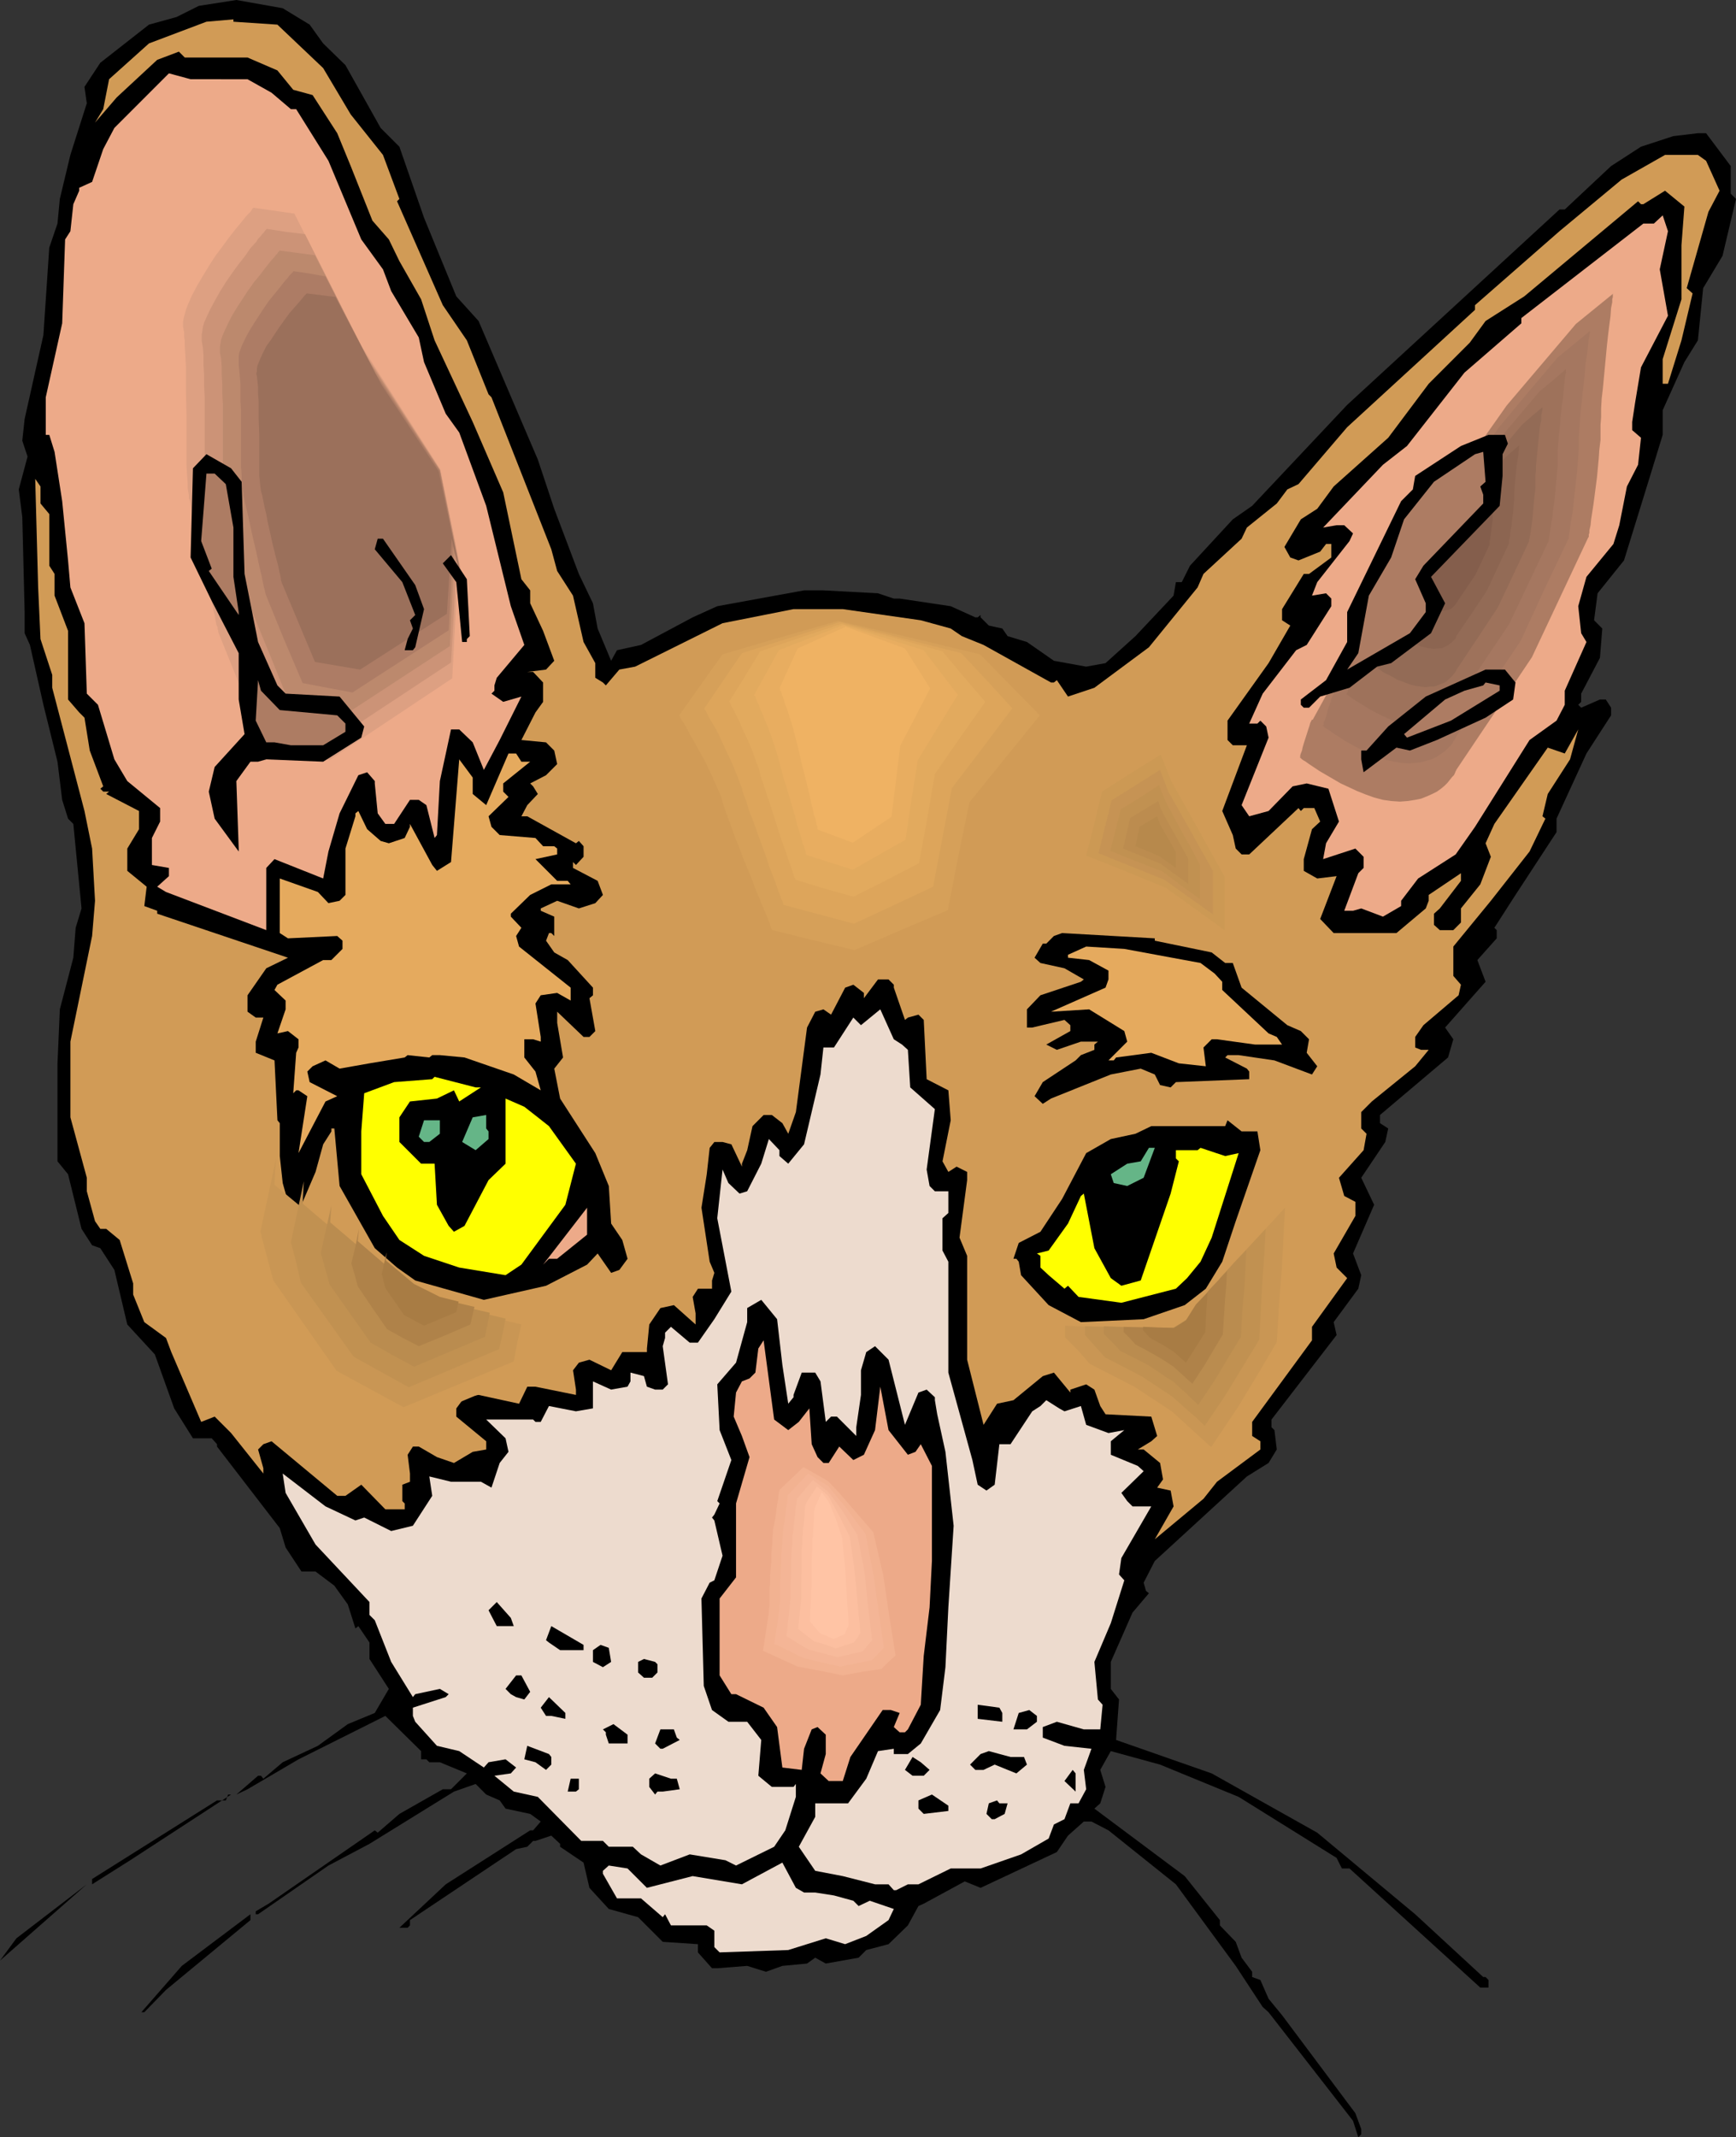
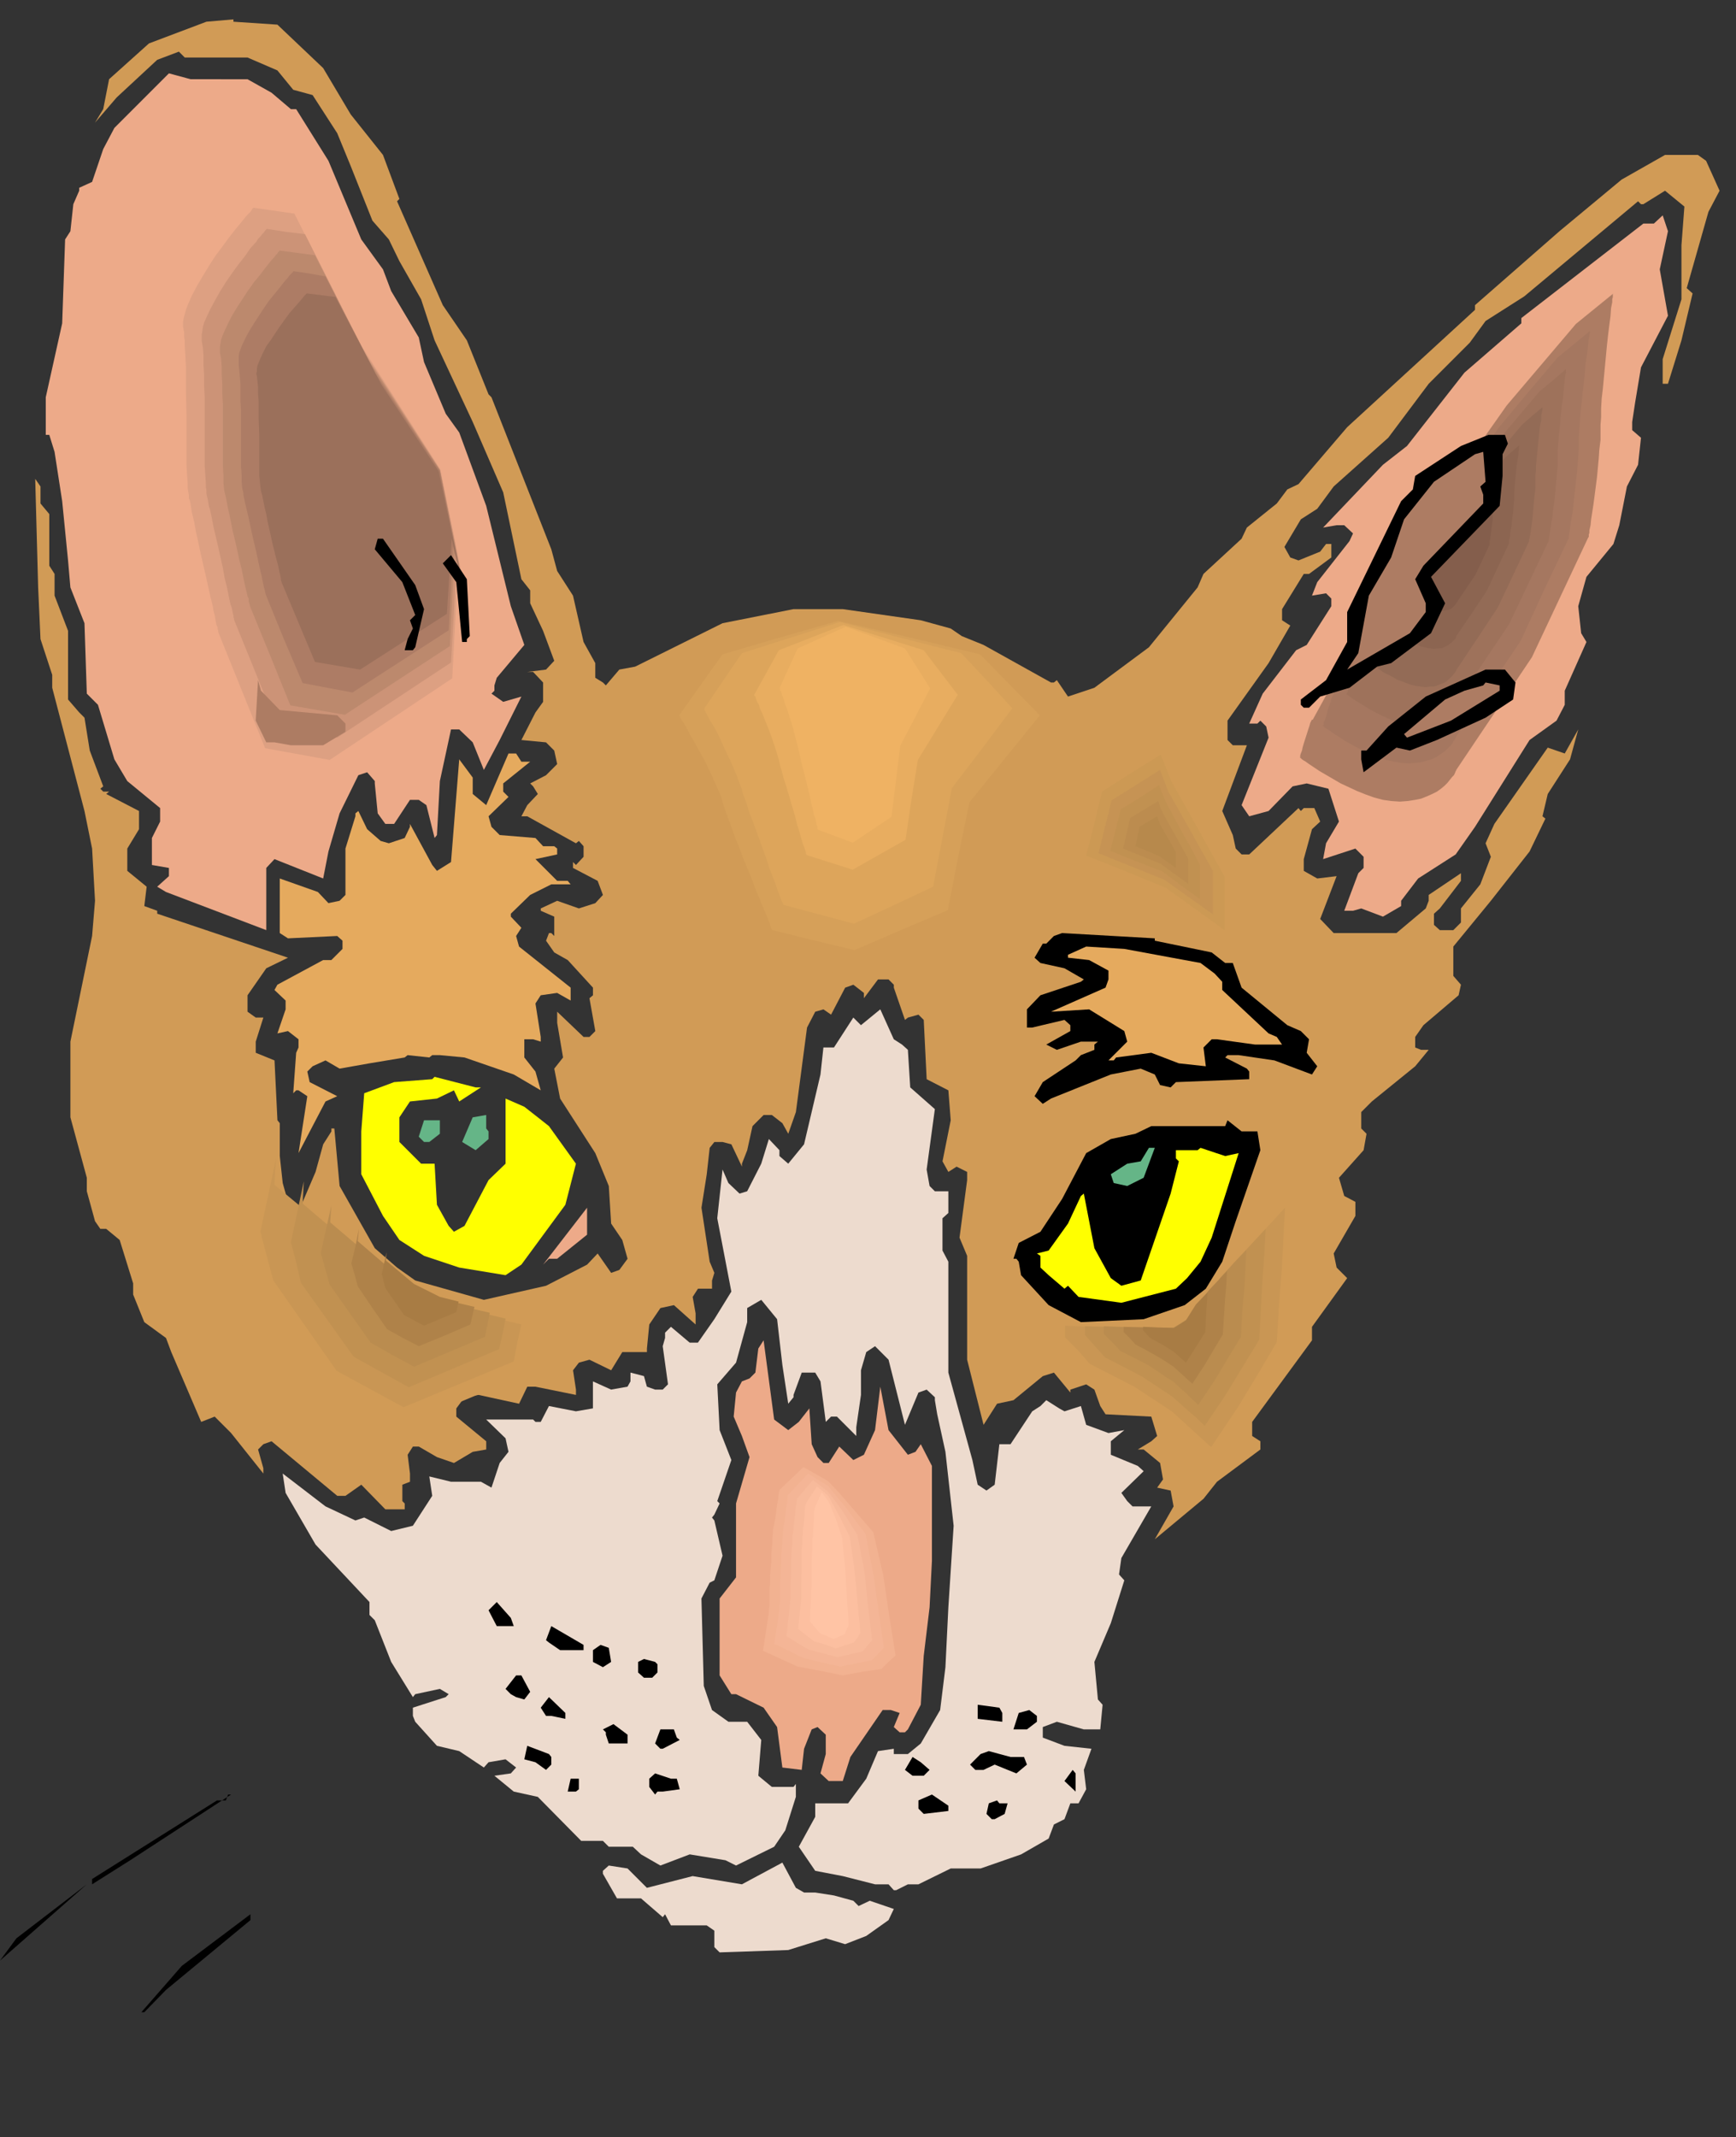
<svg xmlns="http://www.w3.org/2000/svg" xmlns:ns1="http://sodipodi.sourceforge.net/DTD/sodipodi-0.dtd" xmlns:ns2="http://www.inkscape.org/namespaces/inkscape" version="1.0" width="126.539mm" height="155.711mm" id="svg89" ns1:docname="Cat 63.wmf">
  <rect width="100%" height="100%" fill="#333333" stroke="none" />
  <ns1:namedview id="namedview89" pagecolor="#ffffff" bordercolor="#000000" borderopacity="0.25" ns2:showpageshadow="2" ns2:pageopacity="0.0" ns2:pagecheckerboard="0" ns2:deskcolor="#d1d1d1" ns2:document-units="mm" />
  <defs id="defs1">
    <pattern id="WMFhbasepattern" patternUnits="userSpaceOnUse" width="6" height="6" x="0" y="0" />
  </defs>
-   <path style="fill:#000000;fill-opacity:1;fill-rule:evenodd;stroke:none" d="m 85.311,6.787 3.716,5.171 6.14,5.979 9.694,17.29 5.17,5.171 6.786,19.553 8.887,21.653 6.14,6.787 16.319,38.136 4.524,13.574 6.786,17.937 3.878,8.08 1.293,6.948 3.716,8.888 1.616,-2.909 6.625,-1.454 14.218,-7.595 6.786,-3.07 23.913,-4.363 h 5.332 l 15.026,0.808 4.362,1.454 h 1.616 l 14.057,2.101 6.786,3.07 h 0.646 l 0.808,-0.646 v 0.646 l 2.262,2.262 3.716,0.808 1.454,2.101 5.332,1.616 7.432,5.171 8.887,1.616 5.332,-0.97 8.24,-7.433 10.502,-11.15 0.646,-3.717 h 1.616 l 2.262,-4.525 11.795,-12.766 5.332,-3.717 26.175,-27.794 58.49,-53.81 h 1.454 l 12.764,-11.958 8.24,-5.333 8.887,-2.909 6.786,-0.808 h 2.262 l 6.786,9.049 v 7.595 l 1.454,1.454 -3.716,15.674 -5.332,8.888 -1.454,14.382 -3.716,5.979 -5.978,13.25 v 6.787 l -3.716,12.119 -6.948,22.461 -7.271,9.049 -0.969,7.433 2.262,2.262 -0.646,8.08 -5.17,9.857 v 2.262 l -0.808,0.808 0.808,0.808 5.17,-2.262 h 1.616 l 1.454,2.262 v 2.101 l -6.786,10.503 -8.24,17.937 v 3.717 l -11.31,17.29 -5.817,9.049 0.646,0.646 v 2.262 l -5.332,5.979 2.262,5.979 -11.149,12.604 2.262,3.232 -1.454,5.009 -18.743,15.836 v 2.262 l 2.262,1.454 -0.808,3.717 -6.625,9.857 3.555,7.433 -5.817,13.412 2.262,5.979 -0.808,3.717 -6.786,9.211 0.808,3.555 -17.935,23.269 v 2.101 l 0.808,0.808 0.646,5.332 -2.262,3.717 -5.978,3.717 -19.55,17.937 -5.817,5.332 -3.07,5.979 0.646,2.262 0.808,0.646 -4.524,5.332 -5.978,13.574 v 7.433 l 2.262,2.909 -0.808,11.15 26.336,9.211 29.083,16.321 26.983,22.461 18.743,17.29 h 0.646 l 0.808,0.808 v 2.101 h -2.262 l -36.031,-32.803 h -2.1 l -1.454,-2.909 -26.983,-16.805 -21.651,-8.888 -13.572,-3.717 -2.908,5.171 1.454,4.686 -1.454,4.525 -1.616,1.454 24.882,18.583 9.694,12.119 v 1.454 l 4.362,4.525 1.616,4.363 2.908,3.878 v 1.454 l 2.262,0.808 2.262,5.171 3.716,4.525 20.197,26.986 1.616,4.363 v 1.454 l -0.808,0.808 -1.454,-4.525 -23.267,-29.894 -1.616,-1.454 -7.432,-11.311 -16.48,-22.461 -18.581,-14.866 -4.686,-2.424 h -2.1 l -4.362,3.878 -3.07,4.525 -21.005,9.857 -4.362,-1.778 -11.31,6.14 -1.454,0.646 -2.908,5.333 -5.332,5.171 -6.14,1.616 -2.1,2.101 -9.048,1.616 -2.908,-1.616 -2.262,1.616 -6.786,0.646 -4.524,1.616 -5.17,-1.616 -8.24,0.646 h -1.454 l -3.878,-4.363 v -2.262 l -9.694,-0.646 -6.786,-6.787 -8.079,-2.262 -5.332,-5.817 -1.616,-6.948 -6.463,-4.363 v -0.808 l -2.424,-2.262 -4.362,1.454 h -0.646 l -1.616,1.616 -3.07,0.646 -29.245,19.553 v 1.454 l -0.646,0.646 h -2.262 l 12.764,-11.958 23.267,-14.866 h 0.808 l 2.1,-2.424 -2.908,-2.101 -6.786,-1.454 -1.616,-2.262 -3.716,-1.616 -2.908,-2.909 -5.978,2.101 -23.267,14.382 -11.31,5.979 -19.389,13.412 h -0.646 v -0.808 l 3.555,-2.101 29.245,-20.199 0.808,0.646 5.978,-5.171 11.956,-6.787 h 2.262 l 4.362,-4.363 -7.432,-3.07 h -2.908 l -0.808,-0.808 h -1.454 v -2.262 l -9.856,-9.695 -23.913,11.958 -14.057,8.241 -3.07,1.454 5.978,-5.171 h 0.808 l 0.646,0.808 5.332,-4.525 9.694,-4.525 8.24,-5.979 7.432,-3.07 3.878,-6.625 -5.332,-8.241 v -4.525 l -3.07,-4.525 -0.808,0.646 -2.1,-6.625 -3.716,-5.171 -5.17,-3.878 h -3.878 l -4.362,-6.625 -1.616,-5.333 -17.288,-22.461 v -0.646 l -1.454,-1.616 h -5.17 l -5.17,-8.241 -5.332,-14.866 -7.594,-8.241 -3.555,-15.028 -3.878,-5.979 -2.262,-0.808 -2.908,-4.525 -3.716,-15.028 -2.908,-3.555 v -26.986 l 0.646,-14.866 3.716,-14.22 0.646,-8.241 1.616,-5.333 -2.262,-23.269 -1.454,-1.454 -1.616,-5.171 -1.293,-10.503 -3.878,-15.674 -3.716,-16.482 -1.454,-3.232 v -5.817 L 6.14,142.362 5.17,134.767 7.594,125.718 6.14,121.355 6.786,115.376 11.956,92.269 13.572,68.191 15.834,61.566 16.48,54.779 19.389,42.66 23.913,28.44 23.267,23.915 27.629,17.29 41.04,6.787 48.634,4.686 54.773,1.616 65.114,0 77.878,2.262 Z" id="path1" />
  <path style="fill:#d19b56;fill-opacity:1;fill-rule:evenodd;stroke:none" d="m 76.424,6.787 12.603,11.958 7.594,12.766 8.887,11.15 4.524,12.119 -0.646,0.646 12.603,28.602 6.625,9.695 5.978,14.866 0.808,0.808 16.48,41.852 1.616,5.979 4.362,6.787 2.908,12.766 3.231,5.817 v 4.04 l 2.1,1.293 0.808,0.808 3.716,-4.363 4.362,-0.808 24.074,-11.958 19.55,-3.878 h 13.572 l 21.489,3.07 8.24,2.262 3.07,2.101 5.978,2.424 18.581,10.342 h 0.808 l 0.808,-0.646 3.07,4.525 7.271,-2.424 15.026,-11.15 13.411,-16.482 1.616,-3.717 10.502,-9.695 1.454,-3.07 8.24,-6.625 2.908,-3.878 3.07,-1.454 13.411,-15.674 35.223,-32.318 v -1.293 l 23.267,-20.36 17.127,-14.22 11.956,-6.787 h 9.048 l 2.262,1.616 3.716,8.241 -3.07,5.817 -5.978,21.007 1.616,1.454 -3.07,12.927 -3.716,11.958 h -1.454 V 98.894 L 463.231,82.411 V 67.545 l 0.808,-10.665 -5.332,-4.363 -5.978,3.717 h -0.646 l -0.808,-0.808 -31.345,26.178 -10.664,6.787 -4.362,5.979 -11.31,11.311 -11.149,14.866 -15.026,13.412 -4.524,6.14 -4.524,2.909 -4.524,7.595 1.616,2.909 2.262,0.808 5.978,-2.424 1.616,-2.101 h 1.454 v 3.717 l -6.14,4.525 h -1.454 l -5.978,9.695 v 3.07 l 2.262,1.454 -5.978,10.342 -11.31,15.836 v 5.333 l 1.454,1.454 h 3.878 l -6.786,18.098 2.908,6.625 0.808,3.717 1.616,1.616 h 2.1 l 13.572,-12.766 0.646,0.808 0.808,-0.808 h 2.908 l 1.616,3.717 -2.262,2.101 -2.262,8.241 v 3.232 l 3.716,2.101 5.332,-0.646 -4.524,11.796 3.716,3.878 h 17.288 l 8.079,-6.787 0.808,-2.101 v -1.616 l 8.887,-5.979 v 2.101 l -5.817,7.595 -1.616,1.454 v 3.07 l 1.616,1.454 h 3.716 l 2.1,-2.101 v -3.878 l 5.332,-6.625 2.908,-7.595 -1.454,-3.717 2.424,-5.333 14.703,-21.007 4.686,1.616 3.716,-6.625 -2.262,8.241 -6.14,9.534 -1.454,6.14 0.808,0.646 -4.362,9.049 -10.664,13.574 -10.341,12.604 v 8.08 l 2.1,2.424 -0.646,2.909 -9.694,8.241 -2.262,3.232 v 2.909 l 1.616,0.646 h 2.1 l -3.716,4.525 -11.956,9.695 -2.908,2.909 v 4.525 l 1.454,1.454 -0.808,4.525 -6.786,7.595 1.454,5.009 3.07,1.616 v 3.878 l -5.978,10.342 0.808,3.878 2.908,2.909 -9.694,13.412 v 3.717 l -16.48,22.461 v 3.878 l 2.262,1.454 v 2.262 l -11.956,8.888 -3.716,4.686 -13.411,11.15 5.17,-9.049 -0.808,-4.363 -3.716,-0.808 1.616,-2.262 -0.808,-4.525 -4.524,-3.717 h -1.616 l 3.716,-2.262 1.616,-1.454 -1.616,-5.333 -12.603,-0.646 -1.454,-2.262 -1.616,-4.525 -2.262,-1.454 -4.362,1.454 v 0.808 l -4.524,-5.494 -3.07,0.97 -8.079,6.625 -4.524,0.97 -3.716,5.817 -4.524,-17.937 v -28.602 l -2.1,-5.009 2.1,-15.836 v -2.262 l -2.908,-1.454 -2.262,1.454 -1.616,-2.909 2.262,-11.311 -0.646,-8.241 -5.978,-3.07 -0.808,-16.321 -1.454,-1.454 -2.908,0.808 -0.808,0.646 -3.07,-8.888 v -0.808 l -1.454,-1.454 h -2.908 l -3.878,5.171 v -1.454 l -2.908,-2.262 -2.262,0.808 -3.878,7.433 -2.1,-1.454 -2.262,0.646 -2.262,4.363 -3.07,23.269 -2.1,5.979 -1.616,-2.909 -2.908,-2.262 h -2.262 l -3.07,3.07 -1.454,6.625 -1.454,3.717 v 0.808 l -2.908,-6.14 -2.424,-0.646 h -2.262 l -1.293,1.616 -0.808,7.272 -1.454,9.211 2.262,14.866 1.293,3.07 -0.646,2.101 v 2.262 h -3.878 l -1.454,2.262 0.808,4.525 v 3.07 l -5.978,-5.332 -3.716,0.808 -3.07,4.525 -0.646,6.625 v 0.97 h -6.786 l -3.07,5.009 -5.978,-2.909 -2.908,0.808 -1.616,2.101 0.808,5.333 v 1.454 l -11.149,-2.262 h -2.262 l -2.262,4.686 -11.149,-2.424 -3.878,0.646 -2.262,3.07 v 2.262 l 8.24,6.787 v 2.262 l -3.716,0.646 -5.17,3.07 -4.686,-1.616 -5.009,-2.909 h -1.616 l -1.454,2.262 0.646,5.171 v 2.262 l -2.1,0.808 v 4.525 l 0.646,0.646 v 1.616 h -5.332 l -6.625,-6.787 -4.362,3.07 h -2.262 l -18.096,-15.028 -2.262,0.808 -1.454,1.454 1.454,5.171 v 1.454 l -8.887,-11.15 -4.524,-4.525 -3.716,1.454 -8.24,-19.229 -1.454,-3.878 -5.978,-4.363 -3.07,-7.595 v -3.07 l -3.716,-11.958 -3.716,-3.07 h -1.616 l -1.454,-2.101 -2.262,-8.241 v -3.717 l -4.524,-16.644 v -20.845 l 5.978,-29.086 0.808,-9.695 -0.808,-14.382 -2.1,-10.342 -8.887,-33.934 v -3.555 l -3.231,-9.857 -0.646,-14.22 -0.808,-29.894 1.454,2.101 v 4.686 l 2.424,2.909 v 14.22 l 1.454,2.262 v 5.979 l 3.716,9.695 v 18.906 l 3.07,3.555 1.454,1.454 1.454,9.049 3.716,9.857 -0.808,0.646 0.808,0.808 h 1.616 l -0.808,0.646 9.048,4.686 v 5.009 l -3.231,5.333 v 6.14 l 5.332,4.363 -0.646,5.333 3.555,1.293 v 0.808 l 36.031,12.119 -5.978,2.909 -5.17,7.433 v 4.525 l 2.262,1.616 h 2.1 l -2.1,6.625 v 3.07 l 5.17,2.101 0.808,16.482 0.646,0.808 v 9.049 l 0.808,7.433 1.454,5.171 1.454,1.616 2.262,-0.808 3.878,-9.049 2.1,-7.595 2.262,-3.555 v -0.808 h 0.808 l 1.454,15.836 9.694,17.129 6.14,5.333 5.009,3.555 18.904,5.333 17.127,-3.878 11.31,-5.817 2.908,-3.07 3.716,5.333 2.262,-0.808 2.262,-3.07 -1.454,-5.171 -3.07,-4.525 -0.646,-10.342 -3.716,-9.049 -9.694,-15.028 -1.616,-8.241 2.424,-3.07 -1.616,-9.534 v -3.07 l 7.271,6.948 h 1.616 l 1.616,-1.616 -1.616,-9.049 0.969,-0.808 v -2.101 l -6.948,-7.595 -3.716,-2.101 -2.262,-3.232 0.808,-2.101 h 0.646 l 0.808,0.808 v -5.332 l -3.716,-1.616 v -0.646 l 4.524,-2.101 5.978,2.101 4.524,-1.454 2.1,-2.262 -1.454,-3.878 -6.786,-3.555 v -1.616 l 0.808,0.808 2.1,-2.262 v -2.909 l -1.293,-1.454 -0.808,0.646 -13.411,-7.433 h -1.616 l 1.616,-3.07 2.908,-3.07 -1.293,-2.101 -0.808,-0.808 4.362,-2.262 3.07,-3.07 -0.808,-3.717 -2.262,-2.262 -6.786,-0.646 3.878,-7.595 2.1,-2.909 v -5.333 l -2.747,-2.909 h -1.616 l 5.17,-0.646 2.262,-2.424 -3.07,-8.241 -3.555,-7.595 v -3.555 l -2.424,-3.07 -5.009,-23.915 L 130.228,116.184 119.726,93.723 116.01,82.411 110.032,71.908 107.123,65.929 102.599,60.758 96.621,45.73 92.905,36.681 86.119,26.178 80.787,24.723 76.424,19.391 68.184,15.836 h -17.288 l -1.616,-1.616 -5.978,2.262 -11.149,10.342 -5.978,6.948 2.262,-3.717 1.616,-8.241 10.987,-9.857 15.834,-5.979 7.432,-0.646 v 0.646 z" id="path2" />
  <path style="fill:#edaa89;fill-opacity:1;fill-rule:evenodd;stroke:none" d="m 68.184,21.815 6.625,3.717 5.332,4.525 h 1.454 l 8.887,14.22 9.048,21.653 5.978,8.241 2.262,5.979 7.594,12.766 1.454,6.787 5.978,14.22 3.716,5.171 7.432,20.199 6.786,27.632 3.716,10.665 -7.594,9.049 -0.646,2.101 v 1.454 l -0.808,0.808 3.231,2.262 5.009,-1.454 -5.978,11.958 -4.362,8.241 -3.07,-7.595 -3.716,-3.555 h -2.262 l -3.07,14.22 -0.808,14.866 -0.646,0.808 -2.262,-9.049 -2.1,-1.454 h -2.424 l -4.362,6.625 h -2.424 l -2.1,-2.909 -0.808,-8.241 v -0.646 l -2.1,-2.424 -2.424,0.808 -5.17,10.503 -3.07,10.503 -1.454,7.433 -13.411,-5.332 -2.262,2.424 v 17.129 l -27.629,-10.503 -2.424,-1.454 3.231,-2.909 v -2.262 l -4.686,-0.808 v -7.433 l 2.262,-4.525 v -3.717 l -9.048,-7.433 -3.555,-5.979 -4.524,-15.028 -3.07,-3.07 -0.646,-19.391 -3.878,-9.857 -0.646,-7.433 -1.616,-16.321 -2.1,-13.574 -1.454,-4.686 h -0.969 v -10.342 l 4.524,-20.36 0.808,-23.108 1.454,-2.262 0.808,-7.433 1.616,-3.717 v -0.808 l 3.555,-1.616 3.07,-9.049 3.07,-5.817 7.432,-7.433 7.594,-7.595 5.978,1.616 z" id="path3" />
  <path style="fill:#edaa89;fill-opacity:1;fill-rule:evenodd;stroke:none" d="m 126.674,158.521 3.393,13.735 L 121.503,129.111 97.267,91.137 78.202,53.002 66.245,51.224 h -0.162 l -0.162,0.323 -0.323,0.323 -0.323,0.485 -0.646,0.646 -0.485,0.646 -0.646,0.808 -0.808,0.97 -0.808,0.97 -0.808,1.131 -1.939,2.424 -1.939,2.747 -2.1,2.747 -1.939,3.07 -1.939,3.07 -1.777,2.909 -1.454,3.07 -0.646,1.454 -0.646,1.454 -0.485,1.293 -0.323,1.293 -0.323,1.293 -0.162,1.131 v 1.131 0.97 l 0.162,1.131 0.162,0.97 V 90.976 l 0.162,1.454 0.162,2.909 0.162,3.232 v 3.555 l 0.162,3.555 v 15.028 3.555 3.393 l 0.162,3.07 v 1.454 l 0.162,1.293 0.162,1.293 v 1.131 l 0.162,0.97 0.162,0.808 0.162,0.97 0.162,0.97 0.323,1.131 0.162,1.131 0.646,2.747 0.646,2.909 0.646,3.232 0.808,3.393 1.454,6.625 0.646,3.232 0.646,3.232 0.646,2.747 0.323,1.293 0.323,1.131 0.162,1.131 0.162,0.97 0.323,0.97 0.162,0.646 v 0.646 l 0.162,0.323 0.162,0.323 v 0 l 13.734,34.581 19.066,3.393 36.192,-24.077 z" id="path4" />
  <path style="fill:#dda082;fill-opacity:1;fill-rule:evenodd;stroke:none" d="m 126.189,156.42 1.616,6.464 1.616,6.302 L 125.381,149.149 121.342,129.273 98.721,93.884 81.11,58.819 69.8,57.203 v 0 l -0.323,0.323 -0.162,0.323 -0.323,0.485 -0.485,0.485 -0.646,0.646 -0.646,0.808 -0.646,0.808 -0.808,0.97 -0.808,0.97 -1.777,2.262 -1.777,2.424 -1.939,2.585 -1.777,2.747 -1.777,2.909 -1.616,2.747 -1.454,2.747 -1.131,2.585 -0.485,1.293 -0.646,2.424 -0.162,0.97 v 1.131 l 0.162,0.97 0.162,0.808 v 1.131 l 0.162,1.131 v 1.293 l 0.162,2.747 0.162,3.07 v 3.232 3.393 l 0.162,6.948 v 10.342 3.07 l 0.162,2.909 0.162,2.424 v 1.131 l 0.162,0.97 0.162,0.97 v 0.808 l 0.323,0.808 0.162,0.97 0.162,0.97 0.162,1.131 0.646,2.585 0.485,2.747 0.646,2.909 0.646,3.07 1.454,6.302 0.646,2.909 0.646,2.909 0.646,2.585 0.162,1.131 0.323,1.131 0.162,0.97 0.162,0.97 0.162,0.808 0.323,0.646 v 0.485 l 0.162,0.485 v 0.162 0.162 l 6.463,15.998 6.463,15.998 17.773,3.232 33.769,-22.461 0.808,-15.19 z" id="path5" />
  <path style="fill:#cc9377;fill-opacity:1;fill-rule:evenodd;stroke:none" d="m 125.704,154.32 2.908,11.796 -3.555,-18.26 -3.878,-18.583 -20.843,-32.318 -8.079,-16.159 -8.24,-16.321 -5.332,-0.646 -5.17,-0.808 v 0 l -0.162,0.162 -0.323,0.323 -0.323,0.485 -0.485,0.485 -0.485,0.646 -0.646,0.646 -0.485,0.808 -1.616,1.778 -1.454,2.101 -1.777,2.262 -1.777,2.424 -1.777,2.585 -1.616,2.585 -1.454,2.585 -1.293,2.424 -1.131,2.424 -0.485,1.131 -0.323,1.131 -0.162,1.131 -0.162,0.97 v 0.97 0.808 l 0.162,0.97 0.162,0.97 0.162,2.101 v 2.585 l 0.162,2.747 v 3.07 l 0.162,3.07 v 12.927 2.909 2.909 l 0.162,2.585 0.162,2.424 v 0.97 l 0.162,0.97 v 0.808 l 0.162,0.808 0.162,0.646 0.162,0.97 0.162,0.97 0.323,0.97 0.485,2.262 0.485,2.585 0.646,2.747 0.646,2.747 1.293,5.817 0.485,2.747 0.646,2.585 0.485,2.424 0.485,2.262 0.323,0.808 0.162,0.808 0.162,0.808 0.162,0.646 v 0.485 l 0.162,0.323 v 0.162 0.162 l 5.978,14.705 5.978,14.705 16.48,3.07 15.673,-10.342 15.673,-10.342 0.808,-14.058 z" id="path6" />
  <path style="fill:#bc896d;fill-opacity:1;fill-rule:evenodd;stroke:none" d="m 125.219,152.38 2.747,10.665 -3.393,-16.644 -3.393,-16.967 -19.227,-29.571 -7.594,-14.705 -7.594,-14.866 -9.694,-1.293 v 0 l -0.162,0.162 -0.323,0.323 -0.162,0.323 -0.485,0.485 -0.485,0.646 -0.485,0.485 -0.646,0.808 -1.293,1.616 -1.454,1.939 -1.616,1.939 -1.616,2.262 -3.07,4.686 -1.454,2.424 -1.131,2.262 -0.969,2.101 -0.485,1.131 -0.323,0.97 -0.162,0.97 -0.162,0.97 v 0.808 0.808 l 0.162,0.808 0.162,0.808 0.162,2.101 v 2.262 l 0.162,2.585 v 2.747 l 0.162,2.909 v 11.796 2.747 2.585 l 0.162,2.424 v 2.101 l 0.162,1.778 0.162,0.808 0.162,0.646 0.162,0.646 0.162,0.808 0.323,1.778 0.485,2.101 0.485,2.424 0.485,2.424 0.646,2.585 1.131,5.171 0.646,2.585 0.485,2.424 0.485,2.262 0.485,1.939 0.162,0.808 0.323,0.646 v 0.808 l 0.162,0.485 0.162,0.485 v 0.323 l 0.162,0.162 v 0.162 l 5.493,13.412 5.493,13.574 15.026,2.585 28.922,-18.906 z" id="path7" />
  <path style="fill:#ad7c65;fill-opacity:1;fill-rule:evenodd;stroke:none" d="m 124.735,150.441 1.293,4.848 1.293,4.848 -6.14,-30.541 -17.773,-26.824 -6.948,-13.412 -6.786,-13.25 -4.524,-0.808 -4.362,-0.646 v 0.162 l -0.162,0.162 -0.162,0.162 -0.323,0.323 -0.485,0.485 -0.323,0.485 -1.131,1.293 -1.131,1.454 -1.454,1.778 -1.454,1.778 -1.454,2.101 -2.747,4.201 -1.293,2.101 -1.131,2.101 -0.969,2.101 -0.646,1.778 -0.162,0.97 v 0.808 0.808 0.646 l 0.162,1.616 0.162,1.778 0.162,2.101 v 2.262 2.424 l 0.162,2.585 v 10.665 2.585 2.262 l 0.162,2.262 v 1.778 l 0.162,1.778 0.323,1.293 v 0.646 l 0.162,0.646 0.323,1.616 0.485,1.939 0.485,2.101 0.485,2.262 0.485,2.262 1.131,4.848 0.485,2.262 0.485,2.262 0.485,1.939 0.323,1.616 0.323,1.616 0.162,0.485 0.162,0.646 v 0.323 l 0.162,0.323 v 0.162 0 l 5.009,12.281 5.17,12.119 6.786,1.293 6.948,1.293 26.498,-17.129 0.646,-11.635 z" id="path8" />
  <path style="fill:#9b705b;fill-opacity:1;fill-rule:evenodd;stroke:none" d="m 124.412,148.341 2.262,8.726 -5.817,-27.309 -15.834,-23.915 -12.603,-24.077 -7.917,-0.97 v 0 l -0.162,0.162 -0.162,0.162 -0.323,0.323 -0.646,0.808 -0.969,1.131 -1.131,1.293 -1.293,1.454 -1.293,1.778 -1.293,1.778 -2.585,3.878 -1.293,1.778 -0.969,1.939 -0.808,1.778 -0.646,1.616 -0.162,0.808 v 0.808 l -0.162,0.646 0.162,0.646 0.162,1.454 0.162,1.616 v 1.778 l 0.162,2.101 v 2.262 2.262 l 0.162,4.848 v 6.948 2.101 1.939 l 0.162,1.616 0.162,1.616 0.162,1.131 0.323,1.131 0.323,1.616 0.323,1.616 0.485,1.939 0.323,1.939 0.485,2.101 0.969,4.363 0.485,1.939 0.485,1.939 0.485,1.778 0.323,1.616 0.323,1.293 0.162,0.97 v 0.323 l 0.162,0.323 v 0.162 0 l 9.21,21.976 12.441,2.101 23.913,-15.351 z" id="path9" />
  <path style="fill:#edaa89;fill-opacity:1;fill-rule:evenodd;stroke:none" d="m 457.253,74.17 2.262,12.766 -7.432,14.22 -1.616,9.695 -0.808,5.332 v 2.262 l 2.424,2.101 -0.808,7.433 -3.07,5.979 -2.1,10.665 -1.616,5.171 -7.432,9.049 -2.262,8.08 0.808,7.433 1.454,2.424 -5.978,13.412 v 3.878 l -2.262,4.363 -7.432,5.333 -15.026,23.915 -5.332,7.595 -10.341,6.625 -4.686,6.14 v 1.454 l -5.009,2.909 -5.978,-2.262 -2.262,0.646 h -2.424 l 3.878,-10.342 1.454,-1.454 v -3.07 l -2.262,-2.262 -8.887,2.909 0.808,-4.363 3.555,-5.979 -2.908,-9.049 -5.978,-1.454 -3.878,0.808 -6.625,6.787 -5.332,1.454 -2.1,-3.07 7.432,-18.583 -0.646,-3.07 -1.616,-1.616 -0.808,0.808 h -2.262 l 3.716,-8.241 9.21,-11.958 2.908,-1.454 6.786,-10.665 v -2.101 l -1.454,-1.454 -3.878,0.646 1.454,-3.717 8.887,-11.311 0.969,-2.101 -2.424,-2.262 h -2.1 l -3.716,0.646 16.48,-17.29 6.625,-5.171 15.834,-20.199 15.673,-13.574 v -1.454 l 33.607,-26.016 h 2.908 l 2.424,-2.262 1.454,4.363 z" id="path10" />
  <path style="fill:#ad7c63;fill-opacity:1;fill-rule:evenodd;stroke:none" d="m 361.601,198.272 17.127,-31.187 15.511,-25.855 20.843,-29.571 19.066,-22.461 10.341,-8.403 v 0 L 444.327,80.957 v 0.323 0.485 l -0.162,0.646 v 0.808 l -0.323,1.616 -0.162,2.262 -0.323,2.424 -0.323,2.585 -0.323,2.909 -1.131,11.958 -0.323,2.747 -0.162,2.747 v 2.424 l -0.162,2.101 v 2.101 2.101 l -0.323,2.585 -0.162,2.424 -0.485,5.171 -0.646,5.009 -0.323,2.424 -0.323,2.101 -0.323,2.101 -0.162,1.616 -0.323,1.454 v 0.646 l -0.162,0.485 v 0.323 0.323 l -0.162,0.162 v 0 l -15.511,32.965 -20.843,31.026 v 0.162 l -0.162,0.162 -0.162,0.485 -0.323,0.646 -0.485,0.485 -0.646,0.808 -0.646,0.808 -0.808,0.808 -0.969,0.808 -1.131,0.808 -1.293,0.646 -1.454,0.646 -1.616,0.646 -1.616,0.323 -2.1,0.323 -2.1,0.162 -2.424,-0.162 -2.262,-0.323 -2.424,-0.646 -2.262,-0.808 -2.424,-0.97 -4.524,-2.101 -1.939,-1.131 -1.939,-1.131 -1.939,-1.131 -1.454,-0.97 -1.454,-0.97 -1.131,-0.808 -0.323,-0.162 -0.485,-0.323 -0.323,-0.323 -0.162,-0.162 v 0 h -0.162 l 0.162,-0.162 v -0.485 l 0.162,-0.485 0.323,-0.808 0.162,-0.808 0.323,-1.131 1.293,-4.04 0.323,-0.97 0.162,-0.646 0.323,-0.646 0.162,-0.323 v 0 z" id="path11" />
  <path style="fill:#a57760;fill-opacity:1;fill-rule:evenodd;stroke:none" d="m 367.418,191.001 7.432,-13.089 7.271,-13.25 6.625,-10.988 6.625,-11.15 8.887,-12.443 8.725,-12.443 8.079,-9.695 8.079,-9.534 4.362,-3.555 4.524,-3.717 v 0 0.323 0.162 l -0.162,0.485 v 0.485 l -0.162,0.646 -0.162,1.454 -0.162,1.778 -0.323,2.101 -0.323,2.262 -0.162,2.424 -1.131,10.18 -0.162,2.424 -0.162,2.262 -0.162,2.101 v 1.778 1.778 l -0.162,1.939 -0.162,1.939 -0.162,2.262 -0.485,4.363 -0.485,4.201 -0.162,2.101 -0.323,1.778 -0.323,1.778 -0.162,1.454 -0.162,1.131 -0.162,0.97 v 0.323 0.323 h -0.162 v 0.162 l -6.625,13.897 -6.463,14.058 -17.773,26.339 v 0.162 l -0.162,0.162 -0.162,0.485 -0.323,0.323 -0.323,0.646 -0.485,0.646 -0.646,0.646 -0.646,0.646 -0.808,0.646 -0.969,0.646 -0.969,0.646 -1.293,0.646 -1.293,0.323 -1.616,0.485 -1.616,0.162 -1.777,0.162 -2.1,-0.162 -1.939,-0.323 -2.1,-0.485 -1.939,-0.646 -1.939,-0.808 -2.1,-0.97 -1.777,-0.808 -1.777,-0.97 -1.777,-0.97 -1.454,-0.97 -1.293,-0.808 -1.131,-0.808 -0.969,-0.646 -0.808,-0.485 -0.323,-0.323 -0.162,-0.162 v 0 -0.162 l 0.162,-0.162 v -0.646 l 0.323,-0.646 0.485,-1.454 0.485,-1.939 0.646,-1.616 0.162,-0.808 0.323,-0.646 0.162,-0.485 0.162,-0.323 z" id="path12" />
  <path style="fill:#9e725b;fill-opacity:1;fill-rule:evenodd;stroke:none" d="m 373.396,183.891 6.14,-10.827 5.978,-10.988 10.825,-18.098 7.271,-10.18 7.271,-10.342 13.249,-15.674 3.716,-3.07 3.555,-3.07 v 0.162 0.323 0.323 l -0.162,0.97 -0.162,1.131 -0.162,1.616 -0.162,1.616 -0.162,1.939 -0.323,1.939 -0.808,8.403 -0.162,1.939 -0.162,1.939 v 1.616 1.454 1.454 l -0.162,1.616 -0.162,1.616 -0.162,1.778 -0.323,3.717 -0.485,3.555 -0.162,1.616 -0.323,1.616 -0.162,1.293 -0.162,1.131 -0.162,1.131 -0.162,0.808 v 0.323 0.162 l -10.987,23.108 -14.542,21.653 v 0.162 l -0.162,0.162 v 0.323 l -0.323,0.323 -0.323,0.485 -0.323,0.485 -0.485,0.485 -0.646,0.646 -0.646,0.646 -0.808,0.485 -0.808,0.485 -1.131,0.485 -0.969,0.323 -1.293,0.323 -1.454,0.162 -1.454,0.162 -1.616,-0.162 -1.616,-0.323 -1.777,-0.323 -1.616,-0.485 -3.231,-1.454 -3.07,-1.616 -1.293,-0.808 -1.293,-0.808 -1.131,-0.646 -0.969,-0.646 -0.646,-0.485 -0.646,-0.485 -0.323,-0.162 -0.162,-0.162 v -0.162 l 0.162,-0.162 0.162,-0.485 v -0.485 l 0.485,-1.293 0.485,-1.454 0.323,-1.454 0.323,-0.646 0.162,-0.485 0.162,-0.323 0.162,-0.323 v -0.162 z" id="path13" />
  <path style="fill:#936b56;fill-opacity:1;fill-rule:evenodd;stroke:none" d="m 379.374,176.781 9.533,-17.129 4.201,-7.11 4.362,-7.11 5.655,-8.08 5.655,-8.08 5.332,-6.14 5.17,-6.14 2.747,-2.424 2.908,-2.424 v 0.162 0.485 l -0.162,0.808 -0.162,0.808 v 1.293 l -0.323,1.293 -0.162,1.454 -0.162,1.616 -0.646,6.464 -0.162,1.616 v 1.454 l -0.162,1.293 v 1.293 1.131 1.131 l -0.323,2.747 -0.485,5.656 -0.323,2.424 -0.162,1.131 -0.162,0.97 -0.162,0.808 -0.162,0.485 v 0.485 0 l -8.563,18.098 -5.655,8.564 -5.817,8.726 v 0 0.162 l -0.162,0.162 -0.162,0.323 -0.646,0.808 -0.808,0.808 -1.131,0.97 -0.646,0.323 -0.808,0.323 -0.808,0.323 -0.969,0.323 h -1.131 l -1.131,0.162 -1.293,-0.162 -1.293,-0.162 -1.454,-0.323 -1.293,-0.485 -2.585,-0.97 -2.262,-1.293 -1.131,-0.485 -0.969,-0.646 -0.808,-0.646 -0.808,-0.485 -0.485,-0.485 -0.485,-0.323 -0.323,-0.162 v 0 -0.162 -0.162 l 0.162,-0.323 v -0.485 l 0.323,-0.97 0.323,-1.293 0.485,-0.97 0.162,-0.97 0.162,-0.323 0.162,-0.162 z" id="path14" />
  <path style="fill:#8c6551;fill-opacity:1;fill-rule:evenodd;stroke:none" d="m 385.353,169.671 6.948,-12.443 3.07,-5.171 3.07,-5.171 2.1,-2.909 2.1,-3.07 4.201,-5.817 7.594,-8.888 4.039,-3.555 v 0.162 0.323 0.646 l -0.162,0.646 v 0.808 l -0.162,0.97 -0.323,2.101 -0.485,4.848 -0.162,2.262 v 0.97 0.808 l -0.162,1.778 -0.162,1.939 -0.485,4.04 -0.323,1.778 v 0.808 l -0.162,0.646 -0.162,0.646 v 0.323 0.323 0.162 l -6.14,13.089 -4.201,6.302 -4.201,6.14 v 0.162 l -0.162,0.485 -0.485,0.485 -0.646,0.646 -0.808,0.646 -0.969,0.485 -0.646,0.323 -0.808,0.162 h -0.808 l -0.808,0.162 -0.969,-0.162 -0.969,-0.162 -1.939,-0.485 -1.777,-0.808 -1.777,-0.808 -1.454,-0.97 -0.646,-0.323 -0.485,-0.323 -0.485,-0.323 -0.323,-0.323 -0.162,-0.162 h -0.162 v -0.162 h 0.162 v -0.646 l 0.323,-0.646 0.323,-0.97 0.162,-0.808 0.323,-0.646 v -0.323 z" id="path15" />
  <path style="fill:#845e4c;fill-opacity:1;fill-rule:evenodd;stroke:none" d="m 391.331,162.561 4.362,-7.756 3.878,-6.464 5.009,-7.433 4.847,-5.494 2.585,-2.262 v 0 0.323 0.323 l -0.162,0.323 -0.162,1.131 v 1.454 l -0.323,3.07 -0.162,1.293 v 1.131 1.131 l -0.162,1.131 -0.323,2.585 -0.162,1.131 -0.162,0.97 v 0.323 0.323 0.162 0 l -3.878,8.241 -5.332,7.918 v 0 l -0.162,0.323 -0.323,0.323 -0.323,0.323 -0.485,0.485 -0.646,0.323 -0.969,0.162 -0.969,0.162 -1.131,-0.162 -1.131,-0.323 -1.293,-0.485 -0.969,-0.646 -0.969,-0.485 -0.808,-0.485 -0.323,-0.323 h -0.162 l -0.162,-0.162 0.162,-0.162 v -0.323 l 0.323,-0.97 0.162,-0.485 0.162,-0.323 v -0.323 z" id="path16" />
  <path style="fill:#000000;fill-opacity:1;fill-rule:evenodd;stroke:none" d="m 415.405,122.163 -1.454,2.909 v 5.979 l -0.808,8.241 -18.904,19.553 3.878,7.272 -3.878,8.241 -10.987,8.241 -3.878,0.97 -7.594,5.817 -8.079,2.424 -3.07,3.07 h -1.454 l -0.808,-0.808 v -1.454 l 6.948,-5.332 5.817,-10.503 v -8.241 l 14.865,-30.541 3.231,-3.232 0.646,-3.717 12.603,-8.241 7.594,-3.07 h 4.524 z" id="path17" />
  <path style="fill:#ad7c63;fill-opacity:1;fill-rule:evenodd;stroke:none" d="m 407.811,133.959 0.808,2.262 v 2.424 l -16.48,17.129 -2.262,3.717 2.908,6.625 v 2.424 l -4.362,5.817 -17.288,10.019 3.07,-4.525 2.908,-15.836 6.14,-10.503 3.555,-10.503 8.24,-10.342 11.31,-7.595 2.262,-0.646 0.646,8.241 z" id="path18" />
-   <path style="fill:#000000;fill-opacity:1;fill-rule:evenodd;stroke:none" d="m 66.568,132.666 0.808,25.37 3.716,18.745 5.332,11.958 2.262,2.262 14.865,0.808 6.786,8.241 -0.808,3.07 -10.502,6.625 -15.673,-0.646 -2.262,0.646 h -2.1 l -3.878,5.333 0.646,18.583 v 0.808 l -6.625,-9.049 -1.616,-7.433 1.616,-6.787 8.24,-9.049 -1.616,-9.534 v -12.766 l -7.432,-14.382 -5.817,-11.958 0.646,-24.562 3.716,-3.878 6.786,3.878 z" id="path19" />
-   <path style="fill:#ad7c63;fill-opacity:1;fill-rule:evenodd;stroke:none" d="m 62.206,133.313 2.1,11.958 v 13.574 l 1.454,9.695 v 0.808 l -8.24,-12.119 0.808,-0.646 -2.908,-7.595 1.454,-18.583 h 2.262 z" id="path20" />
  <path style="fill:#000000;fill-opacity:1;fill-rule:evenodd;stroke:none" d="m 114.394,161.106 2.424,6.625 -2.424,10.503 -0.646,0.808 h -2.262 l 0.808,-3.07 1.454,-2.909 -0.808,-2.262 1.454,-1.454 -3.555,-9.049 -7.594,-9.049 0.808,-2.909 h 1.454 z" id="path21" />
  <path style="fill:#000000;fill-opacity:1;fill-rule:evenodd;stroke:none" d="m 129.42,175.165 -0.808,0.808 v 0.808 h -1.293 l -1.616,-16.482 -3.716,-5.171 2.262,-2.262 4.362,6.625 z" id="path22" />
  <path style="fill:#000000;fill-opacity:1;fill-rule:evenodd;stroke:none" d="m 417.506,187.93 -0.646,4.686 -7.594,5.009 -13.411,6.14 -7.432,2.909 -3.716,-0.808 -9.048,6.787 -0.646,-3.555 v -2.424 h 1.454 l 5.978,-6.625 10.341,-8.241 16.48,-7.433 h 5.332 z" id="path23" />
  <path style="fill:#ad7c63;fill-opacity:1;fill-rule:evenodd;stroke:none" d="m 77.071,195.525 15.834,1.454 2.262,2.262 v 2.262 l -6.14,3.717 h -8.887 l -4.524,-0.808 h -2.262 l -2.908,-5.979 0.646,-11.15 0.808,2.909 z" id="path24" />
  <path style="fill:#ad7c63;fill-opacity:1;fill-rule:evenodd;stroke:none" d="m 413.143,190.193 -13.411,8.241 -12.118,4.686 -0.808,-0.97 11.31,-9.534 5.332,-2.424 5.17,-1.454 0.646,-0.808 3.878,0.808 z" id="path25" />
  <path style="fill:#e5aa5e;fill-opacity:1;fill-rule:evenodd;stroke:none" d="m 143.639,209.745 h 2.424 l -7.432,5.979 v 2.262 l 1.454,1.454 -5.494,5.333 0.808,2.909 2.262,2.262 9.856,0.808 2.1,2.262 h 3.07 l 0.808,0.646 v 1.616 l -5.978,1.293 5.978,5.979 h 2.908 l 0.808,0.97 h -5.332 l -5.817,2.909 -5.332,5.171 v 0.808 l 2.908,3.07 -1.454,2.262 0.808,2.909 14.218,11.311 v 3.555 l -3.716,-2.101 -4.524,0.646 -1.454,2.262 1.454,9.211 v 1.293 l -2.1,-0.646 h -2.424 v 5.009 l 3.07,3.878 1.454,5.171 -7.432,-4.363 -13.572,-4.686 -6.786,-0.646 h -2.1 l -0.808,0.646 -5.978,-0.646 -0.808,0.646 -9.694,1.616 -8.24,1.454 -3.878,-2.262 -3.555,1.616 -1.454,1.454 0.646,2.909 7.594,3.878 -3.231,1.454 -3.555,6.787 -3.878,7.433 2.424,-15.674 -2.424,-1.616 h -0.646 l -0.808,0.808 0.808,-11.15 0.646,-1.454 v -2.262 l -2.908,-2.262 -2.908,0.646 2.262,-6.625 v -2.424 l -3.07,-2.909 0.808,-1.454 12.603,-6.787 h 2.262 l 3.07,-3.07 v -2.262 l -1.454,-1.293 -13.572,0.646 -2.262,-1.454 V 241.902 l 10.502,3.717 2.908,3.07 3.07,-0.646 1.616,-1.616 v -12.766 l 2.747,-8.888 v -0.808 l 0.808,-0.646 2.424,5.009 3.716,3.232 2.262,0.646 4.362,-1.454 1.454,-3.07 v -0.808 l 6.14,11.311 1.293,1.616 3.878,-2.424 2.262,-28.278 3.716,5.009 v 4.525 l 3.716,3.07 6.14,-14.22 h 2.1 z" id="path26" />
  <path style="fill:#000000;fill-opacity:1;fill-rule:evenodd;stroke:none" d="m 318.138,259.031 15.673,3.232 3.716,2.909 h 2.1 l 2.424,6.787 12.603,10.342 3.716,1.616 2.262,2.262 -0.646,3.717 2.908,3.717 -1.454,2.262 -10.341,-3.878 -9.856,-1.454 h -3.07 l -0.646,0.646 5.978,3.07 0.646,0.808 v 2.101 l -20.197,0.808 -1.454,1.454 -2.908,-0.646 -1.454,-2.909 -3.878,-1.616 -8.24,1.616 -16.48,6.625 -2.262,1.454 -2.262,-2.101 2.262,-3.878 9.048,-5.979 1.454,-1.454 3.716,-1.454 v -1.454 l 0.969,-0.808 h -4.686 l -6.625,2.262 -2.908,-1.454 6.625,-3.717 v -1.616 l -1.616,-1.454 -8.887,2.101 h -1.454 v -5.009 l 3.716,-3.878 11.149,-3.717 0.808,-0.646 -5.332,-3.07 -6.625,-1.454 -1.616,-1.454 2.262,-3.878 h 0.969 l 2.1,-2.101 2.262,-0.808 25.529,1.454 z" id="path27" />
  <path style="fill:#e5aa5e;fill-opacity:1;fill-rule:evenodd;stroke:none" d="m 330.741,265.171 3.878,2.909 2.1,2.262 v 2.262 l 12.764,11.958 2.262,0.97 1.454,2.101 h -7.432 l -10.502,-1.454 h -1.454 l -2.262,2.262 0.646,5.171 -7.432,-0.808 -7.594,-2.909 -9.694,1.293 -0.646,0.808 h -1.454 l 5.17,-5.171 -0.808,-2.909 -9.694,-5.979 -10.502,0.646 15.026,-6.625 0.808,-2.262 v -2.424 l -5.332,-2.909 -5.817,-0.646 v -0.808 l 5.009,-2.262 10.502,0.646 z" id="path28" />
  <path style="fill:#eddbce;fill-opacity:1;fill-rule:evenodd;stroke:none" d="m 248.5,287.632 1.616,1.454 0.646,10.342 6.786,5.979 -2.262,16.644 0.808,4.525 1.454,1.454 h 3.716 v 5.979 l -1.616,1.454 v 8.888 l 1.616,3.07 v 30.541 l 6.625,24.077 1.454,6.787 2.424,1.616 2.262,-1.616 1.293,-11.15 h 3.07 l 5.978,-9.049 2.262,-1.454 1.616,-1.616 3.555,2.262 1.454,0.808 4.524,-1.454 1.454,5.171 6.14,2.262 4.362,-0.808 -3.716,3.07 v 3.717 l 7.432,3.07 1.616,1.454 -6.14,5.979 1.616,2.262 1.454,1.454 h 5.17 l -8.24,14.22 -0.646,4.525 1.454,1.616 -3.716,11.796 -4.524,10.665 0.969,10.342 1.293,1.454 -0.646,6.787 h -4.524 l -7.432,-2.101 -3.878,1.454 v 2.909 l 5.978,2.262 7.432,0.808 -2.1,5.817 0.646,5.333 -2.1,3.878 h -2.262 l -1.616,4.363 -2.908,1.454 -1.454,3.878 -7.594,4.363 -11.149,3.878 h -8.24 l -8.887,4.363 h -2.908 l -3.231,1.616 h -0.646 l -1.454,-1.616 h -3.716 l -8.887,-2.262 -7.594,-1.454 -4.524,-6.625 4.524,-8.241 v -3.717 h 9.048 l 5.009,-6.787 3.231,-7.595 4.362,-0.646 v 1.454 h 3.878 l 3.555,-2.909 5.332,-9.211 1.454,-11.796 0.808,-16.482 1.454,-22.461 -2.262,-20.36 -2.262,-10.342 -0.646,-3.878 v -0.808 l -2.262,-2.101 -2.262,0.808 -3.716,8.888 -4.524,-17.937 -3.716,-3.717 -2.424,1.616 -1.454,5.009 v 6.787 l -1.293,8.888 v 2.424 l -5.332,-5.333 h -1.616 l -1.454,1.454 -1.454,-11.15 -1.454,-2.424 h -3.716 l -2.262,6.14 v 0.646 l -1.454,1.778 -1.616,-10.665 -1.454,-12.604 -4.362,-5.332 -3.878,2.262 v 3.878 l -3.07,11.15 -5.17,5.979 0.646,12.604 3.231,8.241 -3.878,11.311 0.646,0.646 -1.454,3.07 -0.646,0.808 0.646,0.808 2.262,9.695 -2.262,6.787 -1.293,0.646 -2.262,4.363 0.646,24.077 2.262,6.625 4.524,3.232 h 5.17 l 3.878,5.009 -0.808,9.857 3.716,3.07 h 5.978 l 0.646,-0.808 v 3.555 l -2.908,9.211 -3.07,4.525 -10.502,5.171 -2.908,-1.454 -9.856,-1.616 -8.079,3.07 -5.332,-3.07 -2.262,-2.101 h -6.625 l -1.616,-1.616 h -5.978 l -11.956,-12.119 -6.625,-1.454 -5.332,-4.363 4.524,-0.646 1.454,-1.616 -2.908,-2.262 -4.686,0.808 -1.293,1.454 -6.786,-4.525 -6.14,-1.454 -5.978,-6.625 -0.646,-1.616 v -2.262 l 9.048,-2.909 0.808,-0.808 -2.424,-1.454 -6.786,1.454 -0.646,0.808 -5.978,-9.695 -4.524,-11.473 -1.454,-1.454 v -3.555 l -14.865,-15.836 -8.24,-14.22 -0.808,-5.333 11.795,9.049 8.24,3.878 2.424,-0.808 7.432,3.717 5.978,-1.454 5.332,-8.241 -0.808,-5.333 5.978,1.454 h 8.24 l 2.908,1.616 2.262,-6.787 2.424,-3.07 -0.808,-3.717 -5.332,-5.171 h 12.926 l 0.646,0.646 h 1.454 l 2.262,-4.363 7.432,1.454 4.686,-0.808 v -7.433 l 5.009,2.262 4.524,-0.808 0.808,-1.454 v -2.424 l 3.716,0.97 0.808,2.909 2.262,0.808 h 2.1 l 1.454,-1.454 -1.454,-10.503 0.646,-2.262 v -1.454 l 1.616,-1.616 5.17,4.363 h 2.262 l 4.524,-6.464 4.686,-7.595 -3.878,-20.199 1.454,-13.412 1.616,3.717 3.07,2.909 2.1,-0.646 3.878,-7.595 2.1,-6.787 2.908,3.07 v 1.616 l 2.424,2.101 4.362,-5.333 4.524,-19.229 0.808,-7.433 h 2.908 l 5.332,-8.241 2.1,2.101 5.332,-4.363 3.716,8.241 z" id="path29" />
  <path style="fill:#ffff00;fill-opacity:1;fill-rule:evenodd;stroke:none" d="m 132.49,299.428 -5.978,3.878 -1.454,-3.07 -4.686,2.262 -7.432,0.808 -2.908,4.363 v 6.787 l 5.978,5.979 h 3.716 l 0.646,11.311 3.231,5.817 1.454,1.616 2.908,-1.616 6.625,-12.604 4.686,-4.525 v -17.937 l 5.17,2.262 3.716,2.909 3.07,2.424 7.432,10.342 -2.908,11.311 -12.118,16.482 -4.362,2.909 -12.764,-2.101 -9.694,-3.232 -6.786,-4.363 -4.524,-6.625 -5.978,-11.473 v -11.796 l 0.808,-10.503 8.24,-3.07 10.502,-0.808 0.646,-0.646 11.31,2.909 z" id="path30" />
  <path style="fill:#65b587;fill-opacity:1;fill-rule:evenodd;stroke:none" d="m 134.591,311.548 v 2.101 l -3.555,3.07 -3.716,-2.262 2.908,-6.787 3.716,-0.646 v 3.717 z" id="path31" />
  <path style="fill:#65b587;fill-opacity:1;fill-rule:evenodd;stroke:none" d="m 121.18,312.194 -2.908,2.262 h -1.454 l -1.454,-1.454 1.454,-4.525 h 4.362 z" id="path32" />
  <path style="fill:#000000;fill-opacity:1;fill-rule:evenodd;stroke:none" d="m 346.413,311.548 0.808,5.171 -6.786,19.553 -3.716,11.15 -4.524,7.433 -5.817,4.525 -11.31,3.878 -17.288,0.808 -8.887,-4.686 -7.594,-8.241 -0.646,-3.717 -0.646,-0.808 h -0.808 l 1.454,-4.363 5.978,-3.07 5.978,-9.049 6.625,-12.604 6.786,-3.878 6.786,-1.454 4.362,-2.101 h 20.358 l 0.646,-1.616 3.878,3.07 z" id="path33" />
  <path style="fill:#65b587;fill-opacity:1;fill-rule:evenodd;stroke:none" d="m 315.068,324.313 -4.524,2.262 -3.716,-0.808 -0.808,-2.424 4.524,-2.909 3.716,-0.646 2.262,-3.717 h 1.616 z" id="path34" />
  <path style="fill:#ffff00;fill-opacity:1;fill-rule:evenodd;stroke:none" d="m 341.243,317.527 -7.432,23.269 -3.07,6.625 -3.716,4.525 -3.07,2.909 -15.026,3.878 -11.795,-1.616 -2.908,-3.07 -0.969,0.808 -4.362,-3.717 -2.262,-2.101 v -3.232 l -0.969,-0.646 3.231,-0.808 5.332,-7.433 3.555,-7.595 0.808,-0.646 2.908,15.028 4.524,8.241 2.908,2.101 5.332,-1.454 8.24,-23.915 2.262,-8.888 -0.808,-0.808 v -2.262 h 5.978 l 0.808,-0.646 6.786,2.262 z" id="path35" />
  <path style="fill:#edaa89;fill-opacity:1;fill-rule:evenodd;stroke:none" d="m 153.495,346.613 h -2.262 l -1.616,1.616 12.118,-15.674 v 7.433 z" id="path36" />
  <path style="fill:#edaa89;fill-opacity:1;fill-rule:evenodd;stroke:none" d="m 217.155,393.798 2.908,-2.262 2.908,-3.717 0.646,9.857 1.616,3.555 1.616,1.616 h 1.454 l 2.908,-4.525 3.878,3.717 2.908,-1.454 3.07,-6.787 1.454,-11.958 2.262,11.958 5.332,6.787 2.1,-0.808 1.454,-2.101 3.07,5.979 v 26.178 l -0.646,12.766 -1.616,13.412 -0.808,13.412 -3.555,6.787 -0.808,0.808 h -1.454 l -1.616,-1.454 1.616,-3.878 -2.424,-0.808 h -2.262 l -8.887,12.927 -2.1,6.625 h -3.878 l -2.262,-2.101 1.454,-5.333 v -5.332 l -2.262,-2.101 -1.616,0.646 -2.1,5.332 -0.646,5.817 -5.332,-0.646 -1.454,-11.15 -3.716,-5.333 -7.594,-3.717 h -1.293 l -3.231,-5.171 v -21.168 l 4.524,-5.817 v -20.36 l 3.716,-12.766 -2.1,-5.817 -2.262,-5.333 0.646,-6.625 1.616,-3.07 2.1,-0.808 1.616,-1.616 0.808,-6.625 1.454,-2.262 2.908,21.815 z" id="path37" />
  <path style="fill:#000000;fill-opacity:1;fill-rule:evenodd;stroke:none" d="m 141.538,447.769 h -4.686 l -2.262,-4.363 2.262,-2.262 3.878,4.363 z" id="path38" />
  <path style="fill:#000000;fill-opacity:1;fill-rule:evenodd;stroke:none" d="m 160.766,454.394 h -6.463 l -3.07,-2.101 -0.808,-0.646 1.454,-3.878 8.887,5.171 z" id="path39" />
  <path style="fill:#000000;fill-opacity:1;fill-rule:evenodd;stroke:none" d="m 168.36,457.626 -2.262,1.454 -2.747,-1.454 v -3.232 l 2.1,-1.454 2.262,0.808 z" id="path40" />
  <path style="fill:#000000;fill-opacity:1;fill-rule:evenodd;stroke:none" d="m 181.124,458.272 v 2.262 l -1.454,1.454 h -2.262 l -1.616,-1.454 v -2.909 l 1.616,-0.808 3.07,0.808 z" id="path41" />
  <path style="fill:#000000;fill-opacity:1;fill-rule:evenodd;stroke:none" d="m 146.062,465.867 -1.616,2.101 -2.262,-0.646 -1.454,-0.808 -1.454,-1.454 2.908,-3.717 h 1.454 z" id="path42" />
  <path style="fill:#000000;fill-opacity:1;fill-rule:evenodd;stroke:none" d="m 155.757,473.3 -3.878,-0.808 h -1.454 l -1.454,-2.262 2.262,-2.909 4.524,4.363 z" id="path43" />
  <path style="fill:#000000;fill-opacity:1;fill-rule:evenodd;stroke:none" d="m 276.129,471.684 v 2.424 l -6.786,-0.808 v -3.878 l 5.978,0.808 z" id="path44" />
  <path style="fill:#000000;fill-opacity:1;fill-rule:evenodd;stroke:none" d="m 285.662,474.108 -2.747,2.101 h -3.716 l 1.454,-4.525 2.908,-0.808 2.1,1.616 z" id="path45" />
  <path style="fill:#000000;fill-opacity:1;fill-rule:evenodd;stroke:none" d="m 172.884,480.087 h -5.17 l -0.808,-2.424 v -0.646 l -0.808,-0.808 2.908,-1.454 3.878,2.909 z" id="path46" />
  <path style="fill:#000000;fill-opacity:1;fill-rule:evenodd;stroke:none" d="m 186.456,478.471 0.808,0.646 -4.686,2.424 h -0.646 l -1.454,-1.454 1.454,-3.878 h 3.716 z" id="path47" />
  <path style="fill:#000000;fill-opacity:1;fill-rule:evenodd;stroke:none" d="m 151.879,483.804 v 2.101 l -1.454,1.454 -2.908,-2.101 -3.07,-0.808 0.808,-3.717 5.978,2.262 z" id="path48" />
  <path style="fill:#000000;fill-opacity:1;fill-rule:evenodd;stroke:none" d="m 282.107,483.804 0.808,2.101 -2.908,2.424 -5.978,-2.424 -3.07,1.454 h -2.262 l -1.454,-1.454 2.908,-2.909 2.262,-0.808 5.978,1.616 z" id="path49" />
  <path style="fill:#000000;fill-opacity:1;fill-rule:evenodd;stroke:none" d="m 256.094,487.359 -1.616,1.616 h -3.07 l -2.1,-1.616 2.1,-3.555 2.262,1.454 z" id="path50" />
  <path style="fill:#000000;fill-opacity:1;fill-rule:evenodd;stroke:none" d="m 296.326,493.338 -3.07,-2.909 2.262,-3.07 0.808,0.97 z" id="path51" />
  <path style="fill:#000000;fill-opacity:1;fill-rule:evenodd;stroke:none" d="m 186.456,489.783 0.808,2.909 -4.686,0.646 h -1.454 l -0.646,0.808 -1.616,-2.101 v -2.262 l 1.616,-1.454 4.362,1.454 z" id="path52" />
  <path style="fill:#000000;fill-opacity:1;fill-rule:evenodd;stroke:none" d="m 159.473,492.691 -0.808,0.646 h -2.262 l 0.808,-3.555 h 2.262 z" id="path53" />
  <path style="fill:#000000;fill-opacity:1;fill-rule:evenodd;stroke:none" d="m 35.869,512.244 -10.502,6.625 v -1.454 l 34.415,-21.653 h 2.424 l 0.646,-1.616 h 0.808 z" id="path54" />
  <path style="fill:#000000;fill-opacity:1;fill-rule:evenodd;stroke:none" d="m 261.264,498.67 -6.786,0.808 -1.454,-1.454 v -2.262 l 3.716,-1.616 4.524,3.07 z" id="path55" />
  <path style="fill:#000000;fill-opacity:1;fill-rule:evenodd;stroke:none" d="m 277.583,496.57 -0.808,2.909 -2.747,1.454 h -0.808 l -1.454,-1.454 0.646,-2.909 2.262,-0.808 0.646,0.808 z" id="path56" />
  <path style="fill:#eddbce;fill-opacity:1;fill-rule:evenodd;stroke:none" d="m 221.517,521.131 h 3.07 l 5.17,0.808 5.332,1.454 1.454,1.454 3.07,-1.454 6.625,2.262 -1.454,3.07 -6.14,4.363 -5.817,2.262 -5.332,-1.616 -10.341,3.232 -18.904,0.646 -1.454,-1.454 v -4.525 l -2.1,-1.454 h -9.856 l -1.616,-3.07 -0.646,0.808 -5.978,-5.171 h -6.625 l -3.878,-6.787 v -0.808 l 1.616,-1.454 5.17,0.808 5.332,5.333 12.603,-3.232 13.572,2.262 11.149,-5.979 3.716,6.948 z" id="path57" />
  <path style="fill:#000000;fill-opacity:1;fill-rule:evenodd;stroke:none" d="M 4.524,533.735 23.913,518.869 0,539.876 Z" id="path58" />
  <path style="fill:#000000;fill-opacity:1;fill-rule:evenodd;stroke:none" d="m 45.725,547.955 -5.978,6.14 h -0.808 l 11.149,-12.766 18.904,-14.22 v 1.616 z" id="path59" />
  <path style="fill:#d19b56;fill-opacity:1;fill-rule:evenodd;stroke:none" d="m 180.154,198.757 13.895,-18.098 36.192,-10.18 44.917,10.18 19.066,18.098 -22.459,26.178 -6.948,31.995 -29.406,12.119 -25.852,-5.979 h -0.162 v -0.323 l -0.162,-0.323 -0.162,-0.646 -0.323,-0.646 -0.323,-0.808 -0.323,-0.808 -0.485,-0.97 -0.485,-1.131 -0.485,-1.293 -1.131,-2.424 -1.293,-2.909 -1.131,-3.07 -2.585,-6.302 -1.454,-3.232 -1.131,-3.07 -1.293,-3.07 -0.969,-2.747 -0.485,-1.131 -0.485,-1.293 -0.323,-0.97 -0.323,-0.97 -0.808,-1.939 -0.808,-2.101 -0.969,-2.262 -1.131,-2.101 -2.262,-4.363 -2.262,-4.201 -1.131,-1.939 -0.969,-1.778 -0.969,-1.454 -0.808,-1.454 -0.646,-1.131 -0.323,-0.485 -0.323,-0.323 -0.162,-0.323 -0.162,-0.162 z" id="path60" />
  <path style="fill:#d6a059;fill-opacity:1;fill-rule:evenodd;stroke:none" d="m 187.102,196.98 5.978,-8.403 5.978,-8.403 15.996,-4.686 15.834,-4.525 19.55,4.525 19.55,4.686 8.24,8.403 8.24,8.403 -9.694,11.958 -9.694,11.958 -3.07,14.866 -2.908,14.866 -12.926,5.494 -12.764,5.494 -11.472,-2.747 -11.149,-2.747 v 0 l -0.162,-0.162 -0.162,-0.323 -0.162,-0.485 -0.162,-0.646 -0.323,-0.808 -0.323,-0.808 -0.323,-0.808 -0.969,-2.262 -0.969,-2.424 -1.131,-2.585 -0.969,-2.747 -2.424,-5.817 -1.131,-3.07 -1.131,-2.747 -0.969,-2.747 -0.969,-2.585 -0.808,-2.262 -0.323,-0.97 -0.323,-0.97 -0.485,-1.778 -0.808,-1.778 -1.777,-4.04 -1.939,-4.04 -2.1,-3.717 -0.969,-1.778 -0.969,-1.616 -0.808,-1.616 -0.646,-1.131 -0.646,-0.97 -0.485,-0.808 -0.162,-0.323 v -0.162 z" id="path61" />
-   <path style="fill:#dda55b;fill-opacity:1;fill-rule:evenodd;stroke:none" d="m 194.05,195.04 10.341,-15.19 26.983,-8.564 16.804,4.363 16.642,4.201 7.109,7.595 6.948,7.595 -8.24,10.988 -8.402,10.988 -5.17,27.147 -10.987,5.171 -10.825,5.009 -19.389,-5.171 v -0.162 l -0.162,-0.162 v -0.323 l -0.162,-0.485 -0.323,-0.485 -0.162,-0.646 -0.323,-0.808 -0.323,-0.808 -0.646,-1.939 -0.808,-2.101 -0.969,-2.424 -0.808,-2.585 -3.878,-10.665 -0.969,-2.424 -0.646,-2.262 -0.808,-2.101 -0.323,-0.97 -0.162,-0.808 -0.646,-1.616 -0.646,-1.778 -1.454,-3.555 -1.777,-3.717 -1.616,-3.555 -0.808,-1.616 -0.808,-1.454 -0.808,-1.293 -0.646,-1.131 -0.485,-0.97 -0.323,-0.646 -0.323,-0.485 v 0 z" id="path62" />
-   <path style="fill:#e2aa5e;fill-opacity:1;fill-rule:evenodd;stroke:none" d="m 200.836,193.263 4.362,-6.948 4.201,-6.948 11.31,-3.878 11.149,-3.717 13.895,3.717 13.895,3.878 5.817,6.948 5.978,6.948 -6.948,9.857 -6.948,10.019 -2.1,12.281 -2.262,12.281 -9.048,4.686 -9.048,4.525 -8.079,-2.262 -7.917,-2.424 v 0 -0.162 l -0.162,-0.323 -0.162,-0.323 -0.162,-0.646 -0.162,-0.485 -0.485,-1.454 -0.646,-1.778 -0.646,-1.939 -0.808,-2.262 -0.808,-2.262 -3.07,-9.695 -0.808,-2.262 -0.646,-2.101 -0.646,-1.778 -0.485,-1.616 -0.323,-1.454 -0.646,-1.616 -1.131,-3.232 -1.454,-3.393 -1.454,-3.07 -0.646,-1.616 -0.646,-1.293 -0.646,-1.293 -0.485,-0.97 -0.485,-0.808 -0.323,-0.646 -0.162,-0.485 z" id="path63" />
+   <path style="fill:#dda55b;fill-opacity:1;fill-rule:evenodd;stroke:none" d="m 194.05,195.04 10.341,-15.19 26.983,-8.564 16.804,4.363 16.642,4.201 7.109,7.595 6.948,7.595 -8.24,10.988 -8.402,10.988 -5.17,27.147 -10.987,5.171 -10.825,5.009 -19.389,-5.171 v -0.162 l -0.162,-0.162 l -0.162,-0.485 -0.323,-0.485 -0.162,-0.646 -0.323,-0.808 -0.323,-0.808 -0.646,-1.939 -0.808,-2.101 -0.969,-2.424 -0.808,-2.585 -3.878,-10.665 -0.969,-2.424 -0.646,-2.262 -0.808,-2.101 -0.323,-0.97 -0.162,-0.808 -0.646,-1.616 -0.646,-1.778 -1.454,-3.555 -1.777,-3.717 -1.616,-3.555 -0.808,-1.616 -0.808,-1.454 -0.808,-1.293 -0.646,-1.131 -0.485,-0.97 -0.323,-0.646 -0.323,-0.485 v 0 z" id="path62" />
  <path style="fill:#e8ad60;fill-opacity:1;fill-rule:evenodd;stroke:none" d="m 207.783,191.324 3.393,-6.14 3.393,-6.14 17.773,-6.948 22.136,6.948 4.686,6.14 4.686,6.14 -10.987,17.937 -1.777,10.988 -1.616,10.988 -14.542,8.241 -12.764,-4.04 v 0 -0.162 l -0.162,-0.323 v -0.323 l -0.162,-0.485 -0.162,-0.485 -0.485,-1.293 -0.485,-1.616 -0.485,-1.778 -0.646,-1.939 -0.485,-2.101 -2.585,-8.726 -0.646,-1.939 -0.485,-1.939 -0.485,-1.616 -0.323,-1.454 -0.808,-2.747 -0.969,-2.909 -1.131,-3.07 -1.131,-2.747 -0.485,-1.293 -0.646,-1.293 -0.323,-1.131 -0.485,-0.808 -0.323,-0.808 -0.162,-0.646 -0.323,-0.323 z" id="path64" />
  <path style="fill:#efb263;fill-opacity:1;fill-rule:evenodd;stroke:none" d="m 214.731,189.546 5.009,-10.988 13.249,-5.979 16.319,5.979 6.948,10.988 -8.24,15.836 -2.424,19.553 -10.664,7.11 -9.533,-3.555 v 0 l -0.162,-0.162 v -0.323 -0.323 l -0.323,-0.808 -0.162,-1.131 -0.485,-1.293 -0.323,-1.616 -0.485,-1.778 -0.323,-1.778 -1.939,-7.756 -0.485,-1.778 -0.323,-1.616 -0.323,-1.454 -0.323,-1.293 -0.646,-2.424 -0.646,-2.585 -0.808,-2.585 -0.808,-2.585 -0.485,-1.131 -0.323,-1.131 -0.323,-0.97 -0.323,-0.808 -0.162,-0.646 -0.323,-0.485 v -0.323 z" id="path65" />
  <path style="fill:#d19b56;fill-opacity:1;fill-rule:evenodd;stroke:none" d="m 320.077,203.282 -19.066,12.119 -5.17,20.845 25.852,10.342 19.066,13.897 v -17.29 l -17.288,-31.187 z" id="path66" />
  <path style="fill:#cc9954;fill-opacity:1;fill-rule:evenodd;stroke:none" d="m 319.754,207.806 -8.079,5.009 -8.079,5.171 -2.1,8.726 -2.262,8.888 10.987,4.363 10.987,4.525 8.079,5.817 8.079,5.817 v -14.705 l -7.271,-13.089 -7.432,-13.25 -1.454,-3.717 z" id="path67" />
  <path style="fill:#c69354;fill-opacity:1;fill-rule:evenodd;stroke:none" d="m 319.592,212.008 -13.411,8.403 -0.808,3.555 -0.969,3.717 -1.777,7.272 18.096,7.272 13.411,9.534 v -11.958 l -6.14,-10.988 -6.14,-10.827 z" id="path68" />
  <path style="fill:#c19151;fill-opacity:1;fill-rule:evenodd;stroke:none" d="m 319.269,216.209 -5.17,3.393 -5.332,3.232 -1.454,5.817 -1.454,5.656 7.271,2.909 7.109,2.747 5.17,3.878 5.17,3.717 v -9.372 l -2.262,-4.363 -2.424,-4.201 -4.686,-8.726 z" id="path69" />
  <path style="fill:#bc8c4f;fill-opacity:1;fill-rule:evenodd;stroke:none" d="m 319.108,220.572 -7.756,4.686 -0.969,4.201 -0.969,4.201 5.17,2.101 5.17,2.101 3.716,2.747 3.878,2.747 v -6.948 l -6.948,-12.443 -0.808,-1.778 z" id="path70" />
  <path style="fill:#b7894c;fill-opacity:1;fill-rule:evenodd;stroke:none" d="m 318.784,224.773 -4.847,2.909 -1.131,5.332 6.301,2.585 4.847,3.393 v -4.363 l -4.362,-7.595 z" id="path71" />
  <path style="fill:#d19b56;fill-opacity:1;fill-rule:evenodd;stroke:none" d="m 67.861,321.082 0.646,-8.726 -5.009,23.915 4.039,15.836 20.52,29.086 21.651,11.958 35.708,-14.866 2.585,-11.958 -20.52,-4.848 -28.437,-14.058 z" id="path72" />
  <path style="fill:#c99654;fill-opacity:1;fill-rule:evenodd;stroke:none" d="m 75.616,326.252 0.162,-3.717 0.323,-3.717 -4.362,20.36 1.777,6.787 1.777,6.625 8.725,12.443 8.725,12.443 9.21,5.009 9.21,5.009 15.188,-6.302 15.188,-6.302 0.969,-5.171 1.131,-5.009 -8.725,-2.101 -8.563,-2.101 -12.28,-5.979 -11.956,-5.979 -13.249,-11.15 -6.625,-5.656 z" id="path73" />
  <path style="fill:#c19151;fill-opacity:1;fill-rule:evenodd;stroke:none" d="m 83.372,331.423 0.162,-3.07 0.162,-3.07 -3.555,16.805 1.454,5.494 1.293,5.656 14.542,20.36 7.594,4.201 7.594,4.201 24.882,-10.503 0.969,-4.201 0.808,-4.201 -14.218,-3.393 -10.018,-4.848 -10.018,-5.009 -10.825,-9.211 z" id="path74" />
  <path style="fill:#ba8c4f;fill-opacity:1;fill-rule:evenodd;stroke:none" d="m 90.966,336.594 0.162,-2.262 0.162,-2.424 -2.908,13.089 2.424,8.726 11.31,15.998 5.978,3.393 5.978,3.232 19.55,-8.241 0.646,-3.232 0.646,-3.393 -11.149,-2.585 -7.917,-3.878 -7.756,-3.878 z" id="path75" />
  <path style="fill:#af8249;fill-opacity:1;fill-rule:evenodd;stroke:none" d="m 98.56,341.765 0.162,-1.616 0.162,-1.778 -0.969,4.848 -1.131,4.686 0.969,3.232 0.808,3.07 4.039,5.979 4.039,5.817 4.362,2.424 4.362,2.262 7.109,-2.909 7.109,-3.07 1.131,-4.848 -8.24,-1.939 -11.472,-5.494 z" id="path76" />
  <path style="fill:#a87c44;fill-opacity:1;fill-rule:evenodd;stroke:none" d="m 106.315,347.098 0.162,-2.262 -1.293,5.979 0.969,3.878 5.17,7.433 5.494,2.909 8.887,-3.717 0.646,-2.909 -5.17,-1.293 -7.109,-3.555 z" id="path77" />
-   <path style="fill:#d19b56;fill-opacity:1;fill-rule:evenodd;stroke:none" d="m 288.247,365.034 15.188,0.485 19.227,0.485 13.411,-8.564 10.502,-16.967 12.764,-13.735 -1.131,18.583 -1.454,25.047 -12.764,21.168 -8.563,12.766 -12.764,-11.635 -12.28,-7.918 -14.218,-7.595 -7.917,-8.403 z" id="path78" />
  <path style="fill:#c99654;fill-opacity:1;fill-rule:evenodd;stroke:none" d="m 293.417,365.034 6.625,0.323 6.463,0.162 8.24,0.162 8.079,0.323 11.31,-7.272 9.048,-14.382 10.825,-11.796 -0.808,15.836 -0.808,10.503 -0.646,10.665 -5.332,9.049 -5.494,9.049 -7.271,10.827 -5.332,-4.848 -5.494,-5.009 -5.17,-3.393 -5.17,-3.393 -12.28,-6.302 -3.231,-3.717 -3.555,-3.555 z" id="path79" />
  <path style="fill:#c19151;fill-opacity:1;fill-rule:evenodd;stroke:none" d="m 298.911,365.196 10.664,0.323 6.786,0.162 6.625,0.162 4.686,-2.909 4.524,-3.07 7.594,-11.958 4.362,-4.686 4.524,-4.848 -0.323,6.464 -0.485,6.464 -0.485,8.888 -0.485,8.726 -4.524,7.433 -4.524,7.433 -2.908,4.363 -3.07,4.525 -2.1,-2.101 -2.262,-1.939 -4.524,-4.04 -8.563,-5.656 -5.009,-2.585 -5.009,-2.585 -2.747,-3.07 -2.747,-3.07 z" id="path80" />
  <path style="fill:#ba8c4f;fill-opacity:1;fill-rule:evenodd;stroke:none" d="m 304.081,365.196 4.362,0.162 4.201,0.162 10.502,0.162 7.432,-4.525 5.655,-9.372 3.555,-3.878 3.555,-3.717 -0.485,10.18 -0.646,6.948 -0.323,6.787 -3.555,5.817 -3.555,5.979 -2.262,3.393 -2.424,3.555 -3.393,-3.232 -3.555,-3.232 -1.616,-0.97 -1.616,-1.131 -3.393,-2.262 -4.039,-2.101 -3.878,-1.939 -1.131,-1.293 -1.131,-1.131 -2.262,-2.262 z" id="path81" />
  <path style="fill:#af8249;fill-opacity:1;fill-rule:evenodd;stroke:none" d="m 309.575,365.358 5.978,0.162 7.756,0.162 2.747,-1.616 2.585,-1.778 2.1,-3.393 2.1,-3.393 5.17,-5.494 -0.162,3.717 -0.323,3.717 -0.646,10.019 -5.009,8.403 -3.393,5.171 -5.17,-4.686 -2.424,-1.616 -2.424,-1.454 -2.908,-1.616 -2.747,-1.454 -1.616,-1.778 -1.616,-1.616 z" id="path82" />
  <path style="fill:#a87c44;fill-opacity:1;fill-rule:evenodd;stroke:none" d="m 314.907,365.358 3.878,0.162 4.686,0.162 3.231,-2.101 2.747,-4.363 3.231,-3.393 -0.323,4.686 -0.323,6.302 -3.231,5.171 -2.1,3.232 -3.231,-2.909 -3.07,-1.939 -3.555,-1.939 -1.939,-2.101 z" id="path83" />
  <path style="fill:#edaa89;fill-opacity:1;fill-rule:evenodd;stroke:none" d="m 220.063,402.362 -7.917,6.625 v 0.162 0.323 0.323 l -0.162,0.485 v 0.646 l -0.162,0.808 -0.323,1.778 -0.646,3.878 -0.323,1.778 -0.323,1.616 v 0.97 l -0.162,1.293 -0.162,1.454 -0.162,1.939 v 1.939 l -0.162,1.939 -0.162,4.363 -0.162,1.939 v 2.101 l -0.162,1.778 v 1.616 l -0.162,1.293 v 1.131 0.808 l -1.939,11.15 11.31,4.848 14.38,2.585 12.603,-1.939 4.686,-4.04 -3.878,-23.915 -3.393,-12.443 -7.271,-7.918 -7.271,-7.272 z" id="path84" />
  <path style="fill:#f2b291;fill-opacity:1;fill-rule:evenodd;stroke:none" d="m 221.356,403.978 -6.625,6.302 v 0 0.323 l -0.162,0.323 v 0.485 l -0.162,0.646 v 0.646 l -0.323,1.616 -0.485,3.717 -0.323,1.778 -0.323,1.454 v 0.97 l -0.162,1.131 v 1.454 l -0.162,1.616 -0.162,1.778 v 1.939 l -0.323,3.878 v 1.939 l -0.162,1.939 v 1.616 1.454 1.293 l -0.162,0.97 v 0.808 l -1.616,10.503 9.533,4.363 6.14,1.131 6.301,1.293 5.17,-0.97 5.494,-0.808 1.939,-1.939 1.939,-1.778 -1.777,-11.15 -1.616,-10.988 -2.747,-11.796 -3.231,-3.717 -3.07,-3.555 -3.07,-3.555 -3.07,-3.232 z" id="path85" />
  <path style="fill:#f4b596;fill-opacity:1;fill-rule:evenodd;stroke:none" d="m 222.648,405.755 -2.747,2.909 -2.747,2.909 v 0 l -0.162,0.323 v 0.323 0.485 l -0.162,1.131 -0.323,1.616 -0.323,3.393 -0.323,1.454 -0.162,1.454 v 0.808 l -0.162,1.131 v 1.293 l -0.162,1.454 -0.162,1.778 v 1.778 l -0.162,3.555 -0.162,3.555 v 1.616 1.454 0.97 l -0.162,0.97 v 0.808 l -0.646,4.848 -0.808,4.848 4.039,1.939 3.878,1.939 5.17,1.293 5.17,1.131 8.725,-1.778 3.231,-3.393 -2.908,-20.522 -1.131,-5.494 -0.969,-5.333 -2.585,-3.393 -2.585,-3.555 -2.585,-3.07 -2.585,-3.232 -2.747,-1.616 z" id="path86" />
  <path style="fill:#f7ba9b;fill-opacity:1;fill-rule:evenodd;stroke:none" d="m 223.941,407.533 -4.362,5.171 v 0.323 l -0.162,0.323 v 0.485 l -0.162,1.131 -0.162,1.293 -0.323,3.07 -0.162,1.616 -0.162,1.293 -0.162,0.646 v 1.131 1.131 l -0.162,1.454 -0.162,3.07 v 3.393 l -0.162,3.232 v 1.454 2.424 l -0.162,0.808 v 0.646 l -0.485,4.525 -0.485,4.363 3.07,1.939 3.07,1.778 7.917,2.101 3.555,-0.808 3.393,-0.808 2.585,-3.07 -1.131,-9.534 -0.969,-9.372 -0.969,-5.009 -0.969,-5.009 -3.878,-6.302 -2.1,-2.909 -2.1,-2.747 z" id="path87" />
  <path style="fill:#fcbfa0;fill-opacity:1;fill-rule:evenodd;stroke:none" d="m 225.072,409.31 -3.07,4.686 v 0.323 l -0.162,0.323 v 0.323 l -0.162,1.131 v 1.131 l -0.323,2.909 -0.162,1.293 v 1.131 l -0.162,0.808 v 0.808 1.131 l -0.162,1.293 v 2.909 3.07 l -0.162,2.909 v 2.585 0.97 1.293 l -0.808,8.241 2.1,1.616 2.262,1.778 2.908,0.808 3.07,1.131 2.424,-0.808 2.585,-0.808 0.969,-1.293 0.808,-1.454 -1.616,-17.29 -0.646,-4.525 -0.646,-4.525 -1.454,-2.909 -1.454,-2.909 -1.454,-2.585 -1.454,-2.747 -1.616,-1.454 z" id="path88" />
  <path style="fill:#ffc4a5;fill-opacity:1;fill-rule:evenodd;stroke:none" d="m 226.364,410.926 -1.939,4.363 v 0.323 l -0.162,0.646 v 0.808 1.131 l -0.162,2.585 -0.162,1.293 v 0.97 l -0.162,0.646 v 0.808 1.131 1.131 l -0.162,2.585 v 2.747 2.747 2.262 l -0.162,0.808 v 1.293 l -0.323,7.272 2.747,3.232 3.716,1.616 3.07,-1.293 1.131,-2.585 -0.969,-15.674 -0.808,-8.241 -1.777,-5.333 -1.939,-4.686 z" id="path89" />
</svg>